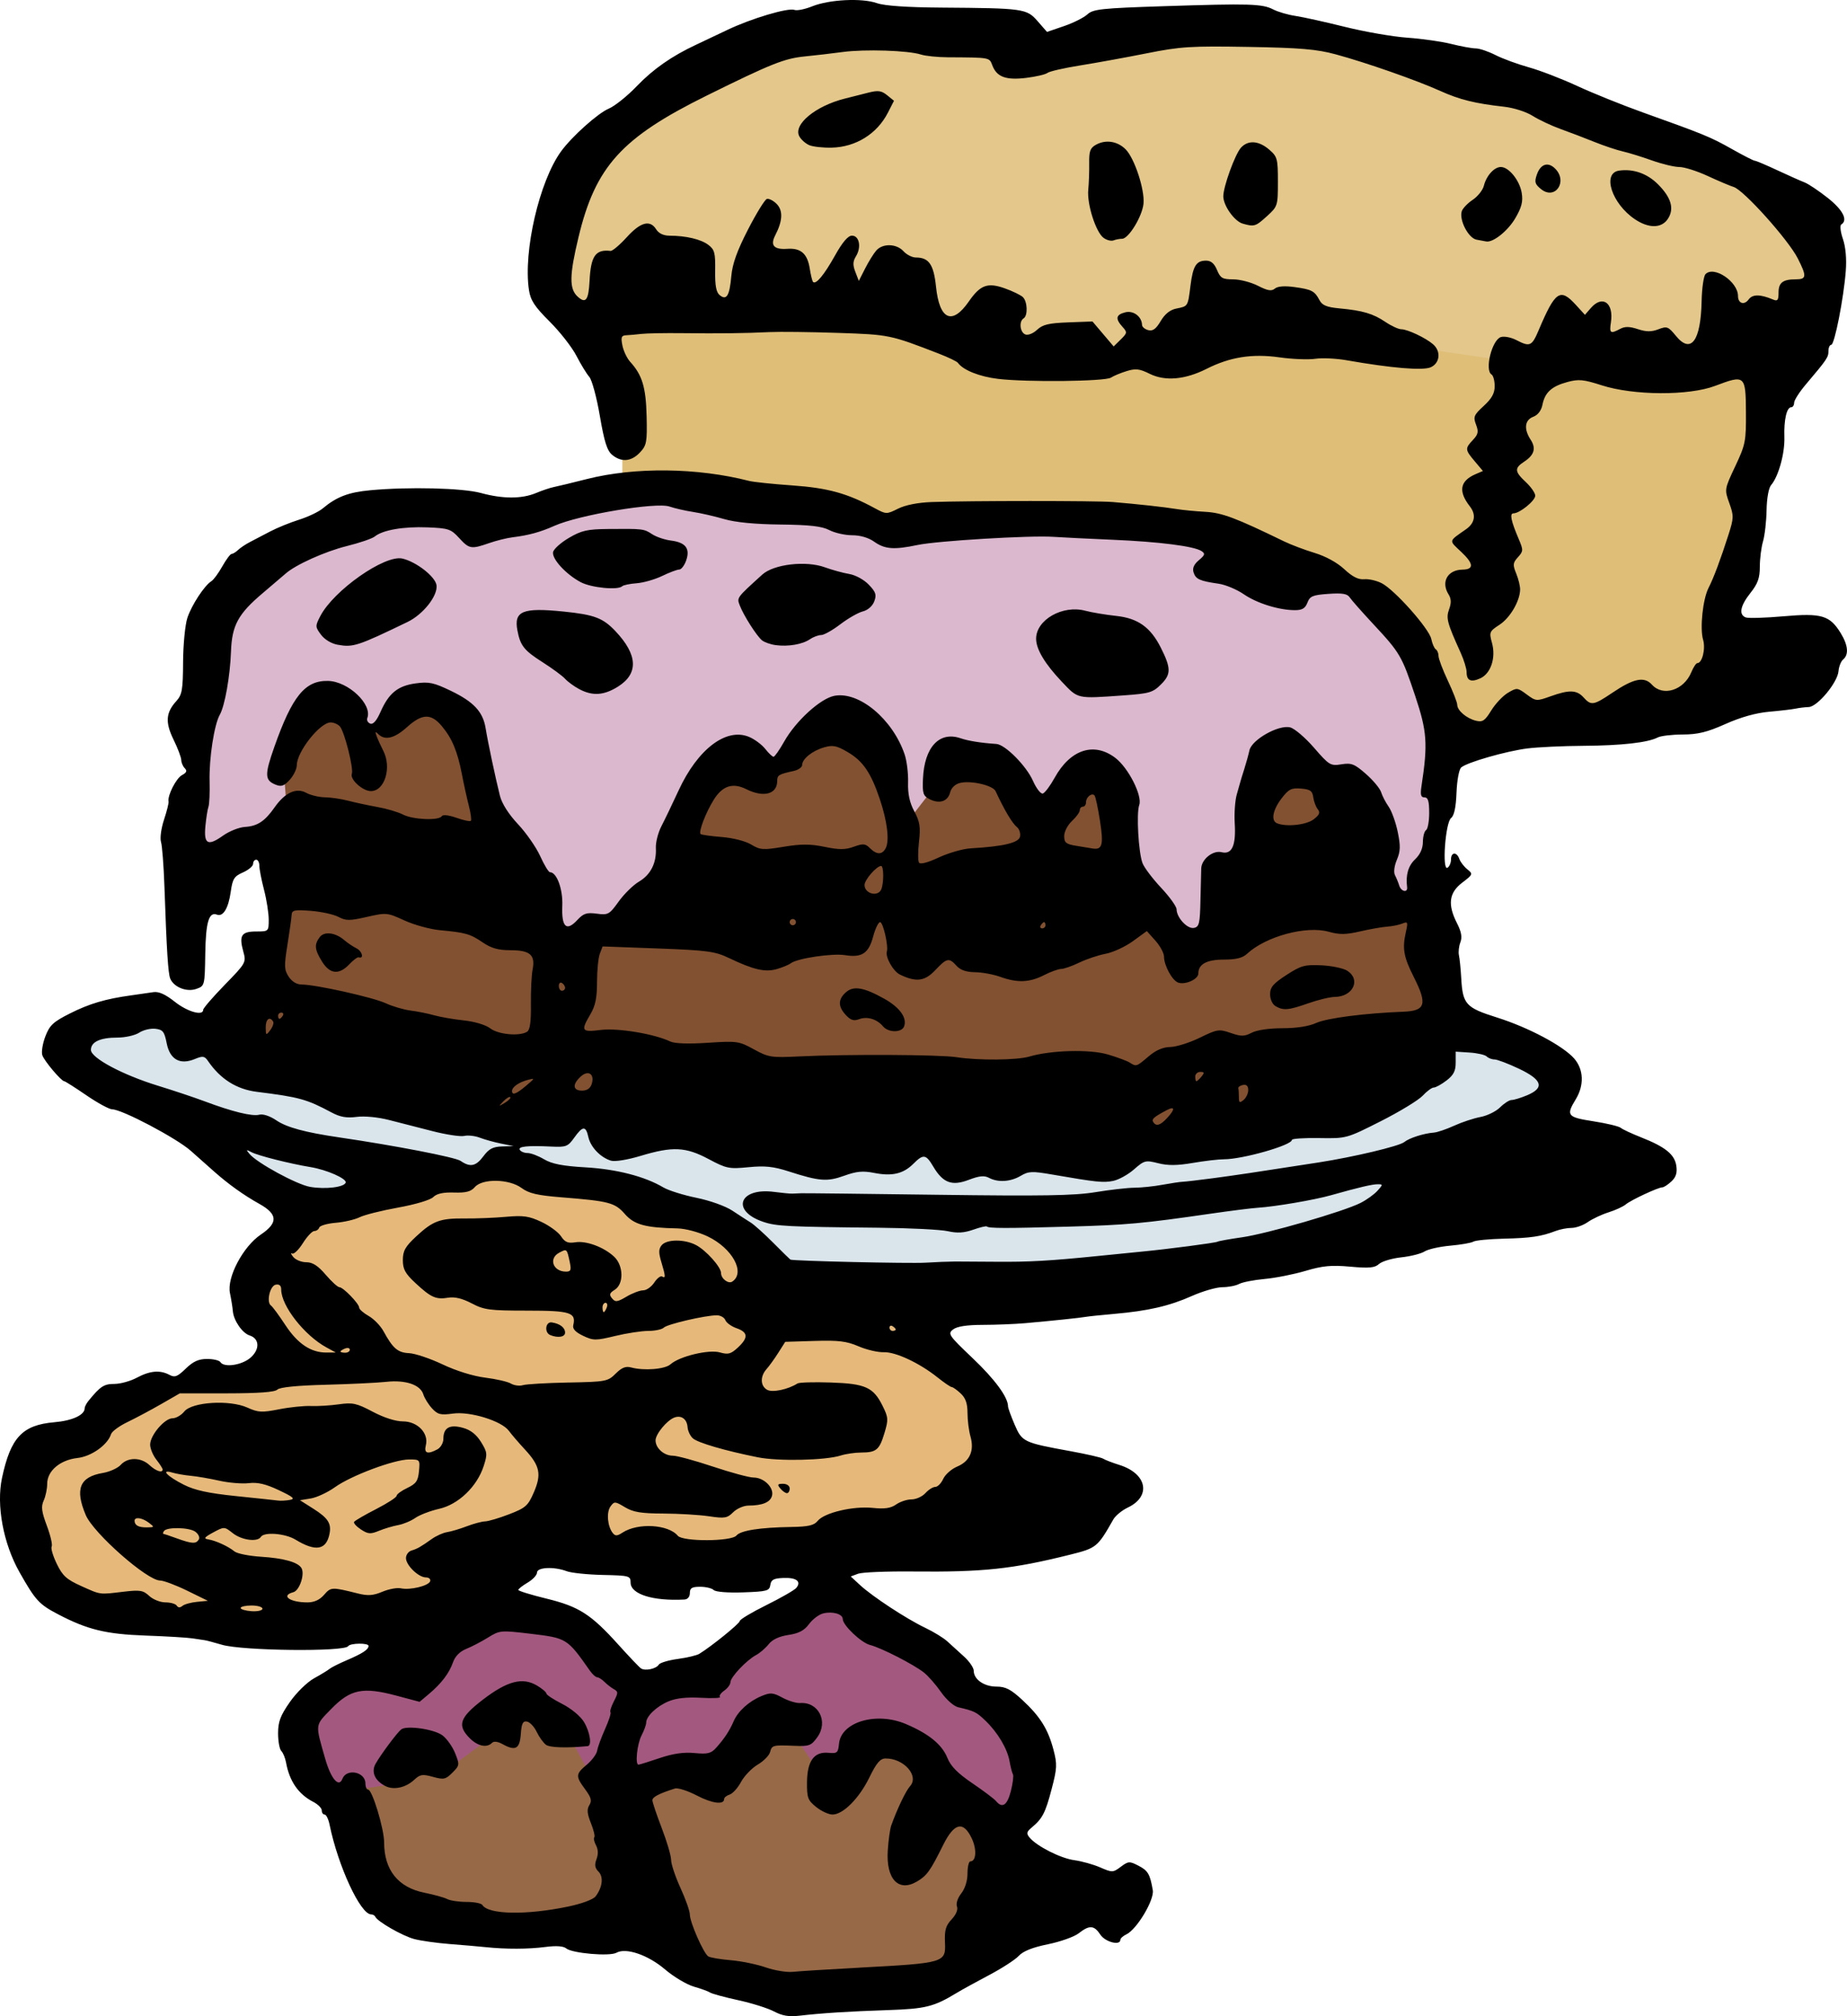
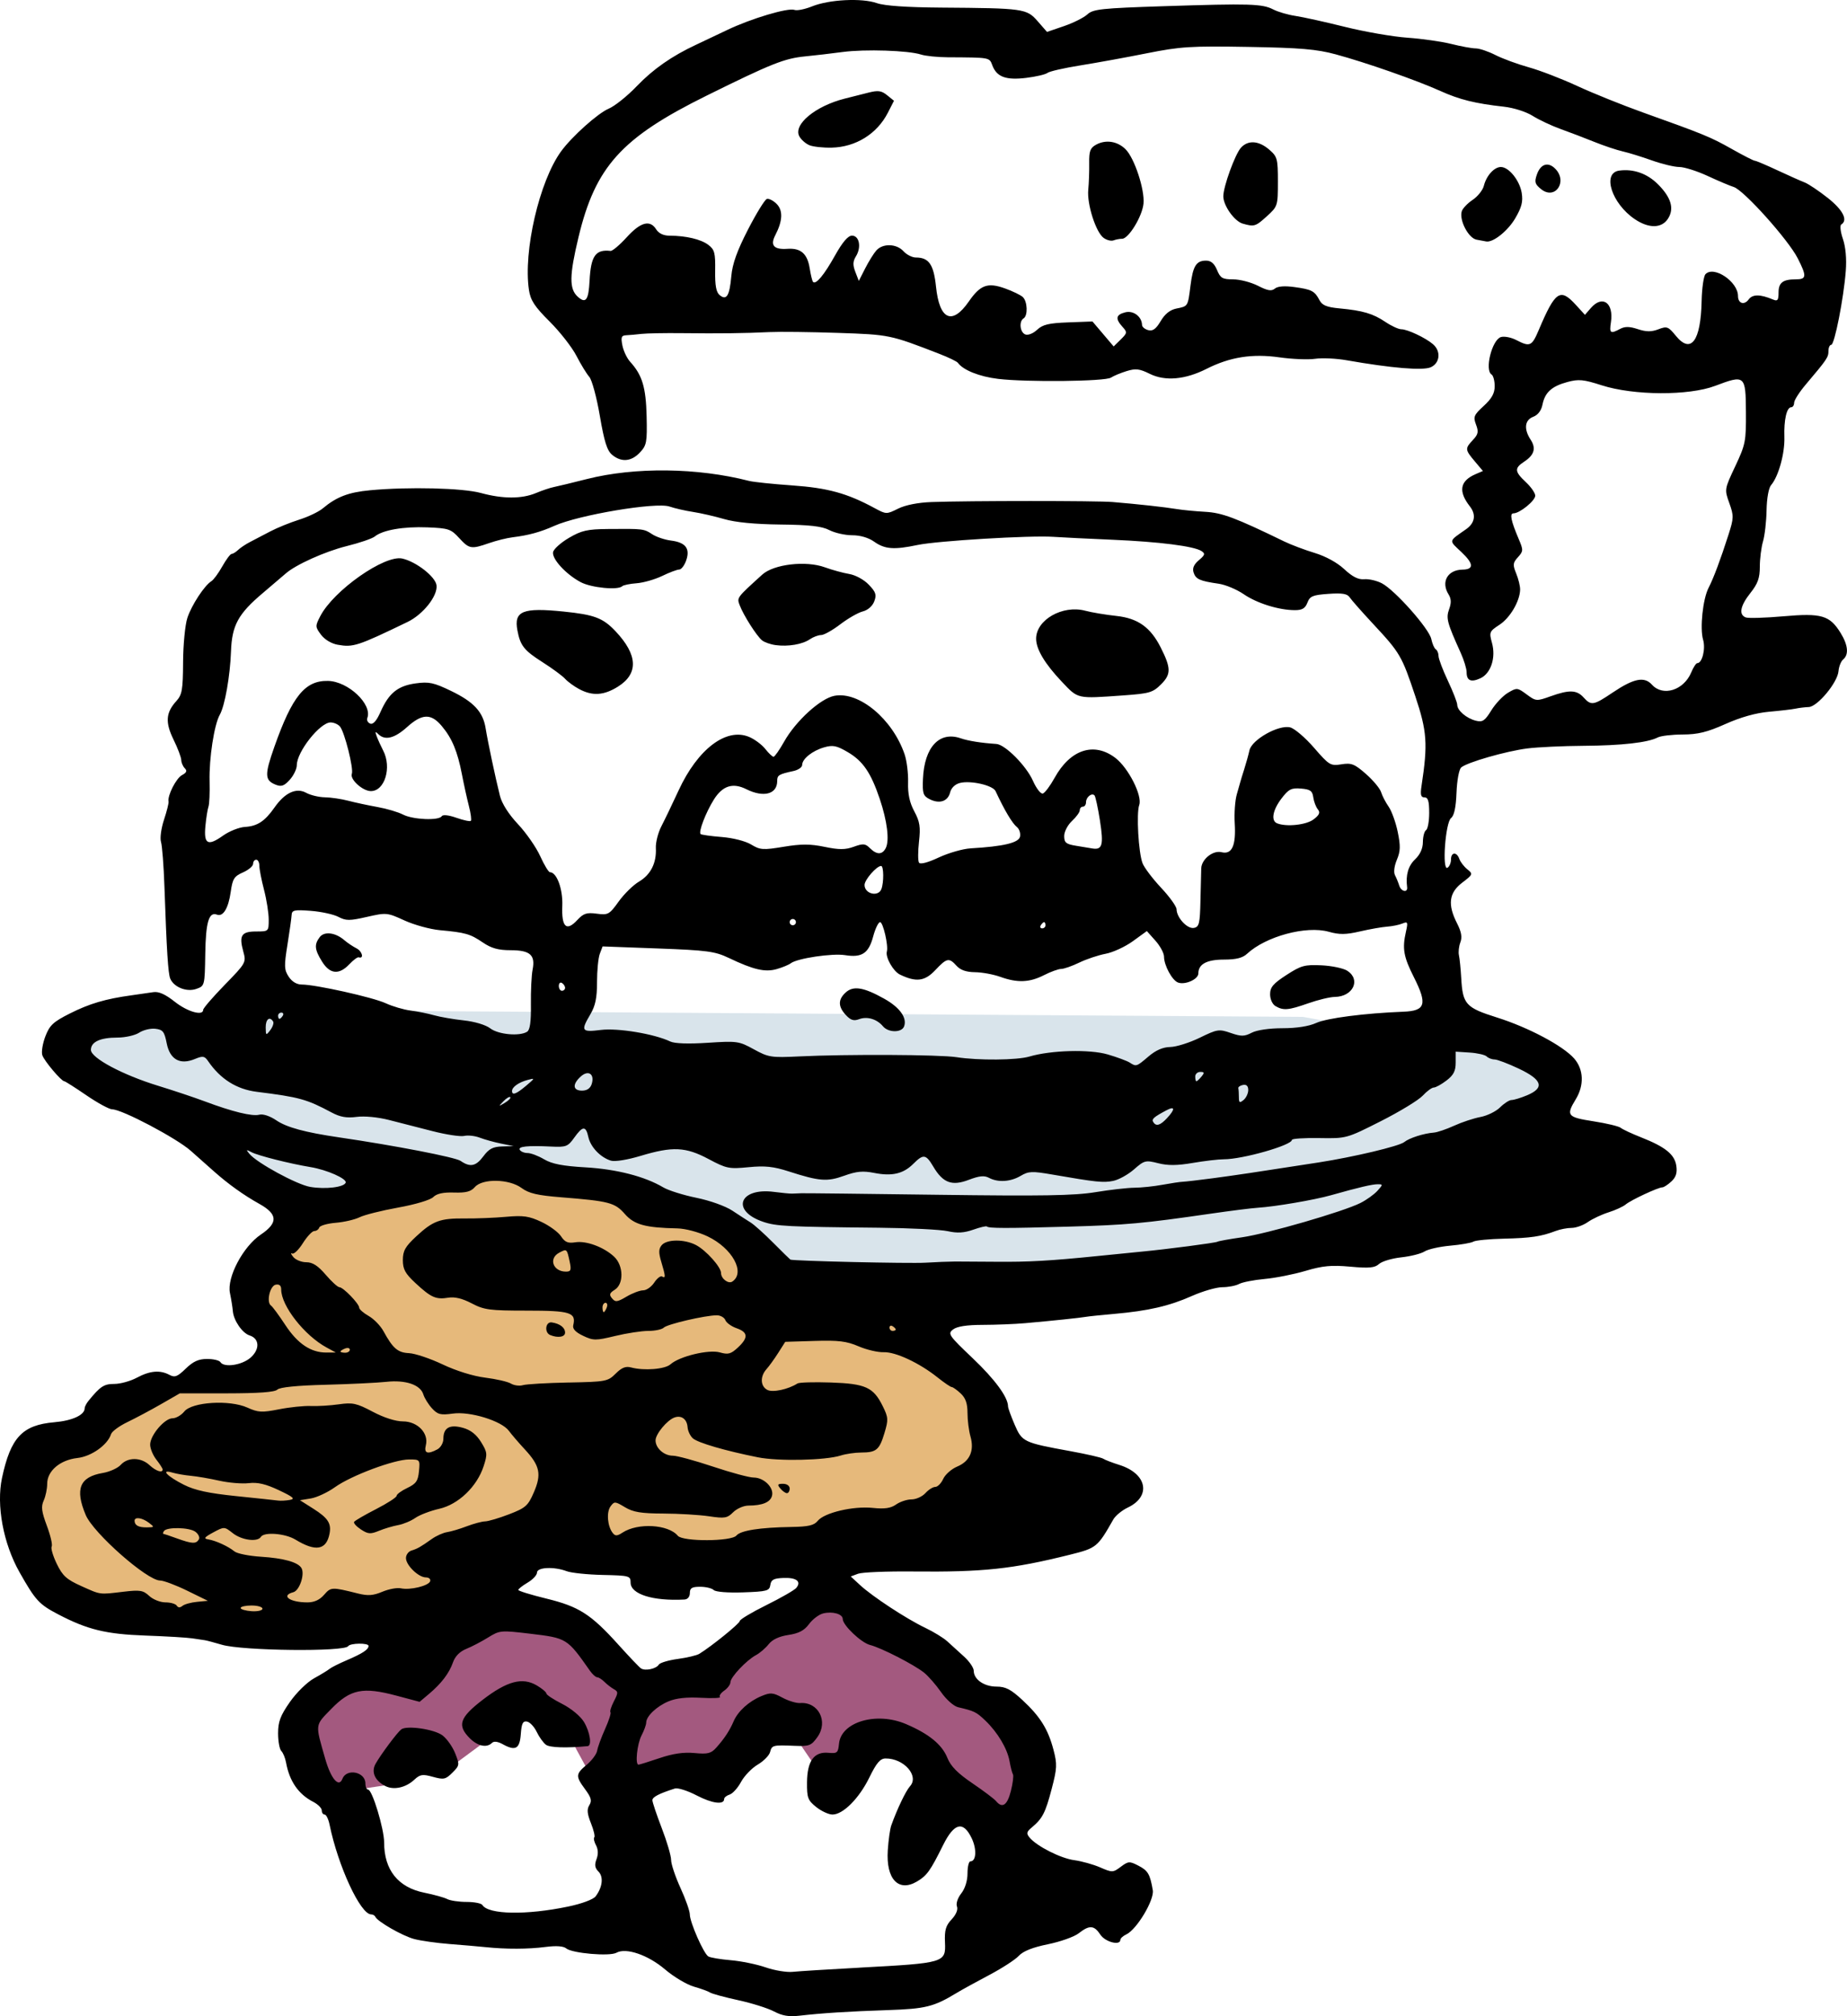
<svg xmlns="http://www.w3.org/2000/svg" id="svg7928" version="1.1" viewBox="0 0 208.872 227.944" height="227.944mm" width="208.872mm">
  <defs id="defs7922" />
  <g transform="translate(270.382,16.097)" id="layer1">
    <g id="g8511">
-       <path style="fill:#dfbe77;stroke:none;stroke-width:0.265px;stroke-linecap:butt;stroke-linejoin:miter;stroke-opacity:1;fill-opacity:1" d="m -182.541,-12.52 -18.521,10.583 -7.673,12.171 1.323,7.673 7.408,9.79 v 11.906 l 32.544,3.969 32.544,0.794 20.108,6.879 8.467,17.462 30.427,-4.763 0.794,-11.642 5.292,-26.988 5.821,-11.113 -6.35,-10.054 -39.688,-13.758 -20.637,-4.233 -23.548,4.233 c 0,0 9.26,-3.969 -9.525,-3.704 -18.785,0.265 -18.785,0.794 -18.785,0.794 z" id="path8486" />
-       <path style="fill:#e3c78b;stroke:none;stroke-width:0.265px;stroke-linecap:butt;stroke-linejoin:miter;stroke-opacity:1;fill-opacity:1" d="m -183.07,-11.99 -15.61,8.996 -9.26,11.112 0.265,8.467 3.44,4.233 28.84,-0.794 23.548,5.292 28.84,-3.969 25.4,3.704 29.898,-1.058 3.44,-11.906 -7.144,-8.202 -38.629,-13.758 -23.019,-3.704 -21.96,5.292 -5.821,-3.44 z" id="path8488" />
      <path style="fill:#d9e4eb;stroke:none;stroke-width:0.265px;stroke-linecap:butt;stroke-linejoin:miter;stroke-opacity:1;fill-opacity:1" d="m -243.924,98.076 -4.763,2.646 -5.821,-3.175 -8.202,3.44 1.058,3.969 14.287,6.35 17.462,14.552 79.904,4.233 47.89,-8.467 7.938,-17.462 -28.84,-5.292 z" id="path8494" />
-       <path style="fill:#825131;stroke:none;stroke-width:0.265px;stroke-linecap:butt;stroke-linejoin:miter;stroke-opacity:1;fill-opacity:1" d="m -239.691,57.595 -3.175,16.404 5.027,8.202 -5.292,19.844 23.019,7.144 12.171,2.117 13.758,-3.704 51.329,5.292 20.373,-2.91 15.61,-9.79 -3.175,-19.844 -14.023,-22.754 z" id="path8492" />
-       <path style="fill:#dbb8ce;stroke:none;stroke-width:0.265px;stroke-linecap:butt;stroke-linejoin:miter;stroke-opacity:1;fill-opacity:1" d="m -215.349,43.043 -10.583,-2.117 -18.521,8.467 -3.704,17.992 -1.058,18.785 11.377,-9.26 -0.529,-6.879 4.498,-7.144 3.704,5.821 4.233,-4.233 6.615,-0.794 9.525,22.225 2.91,4.498 9.26,-3.44 5.821,-12.171 4.763,-4.763 2.117,1.323 4.233,-1.852 4.498,-4.763 6.879,7.144 1.058,5.556 5.556,-7.144 6.615,1.323 3.969,11.642 1.852,-8.731 4.498,-3.175 3.969,13.758 6.085,6.35 5.292,-4.233 2.91,-16.669 3.44,-0.529 8.202,5.556 1.852,10.054 4.763,0.265 2.646,-15.875 -3.44,-13.494 -10.054,-7.938 -21.96,-5.821 -28.046,1.058 -15.875,-3.704 -16.404,-0.529 z" id="path8490" />
      <path style="fill:#e6b97b;stroke:none;stroke-width:0.265px;stroke-linecap:butt;stroke-linejoin:miter;stroke-opacity:1;fill-opacity:1" d="m -213.497,115.803 -17.992,4.233 -7.673,3.44 -3.44,7.144 4.233,7.673 -17.992,3.704 -12.171,9.79 3.969,11.377 3.969,3.44 38.365,2.381 14.552,-12.7 11.113,4.233 43.127,-4.763 -7.144,-16.404 -11.113,-10.848 -11.377,1.323 -4.498,-6.879 -16.669,-5.027 z" id="path8496" />
-       <path style="fill:#976947;stroke:none;stroke-width:0.265px;stroke-linecap:butt;stroke-linejoin:miter;stroke-opacity:1;fill-opacity:1" d="m -237.31,179.039 7.673,12.171 2.91,8.731 24.606,2.117 7.408,0.265 4.763,5.292 22.225,1.058 14.287,-7.408 -6.085,-20.637 -21.431,-8.202 -13.494,7.408 -18.256,-5.556 -12.171,5.556 z" id="path8498" />
      <path style="fill:#a3597f;stroke:none;stroke-width:0.265px;stroke-linecap:butt;stroke-linejoin:miter;stroke-opacity:1;fill-opacity:1" d="m -217.73,166.339 -6.615,5.821 -7.938,1.587 -4.498,5.027 3.44,7.938 7.144,-1.058 4.498,-3.704 2.117,1.852 6.085,-4.498 2.381,-3.969 4.763,4.233 3.175,5.821 10.583,-1.058 4.763,-1.058 5.821,-5.292 4.498,6.615 5.556,-4.498 10.583,6.879 4.233,3.704 3.44,-4.763 -2.117,-8.202 -14.023,-10.319 -7.938,-3.969 -15.61,10.848 -5.556,0.265 -7.408,-7.408 z" id="path8500" />
      <path style="fill:#000000;stroke-width:0.353" d="m -182.842,211.316 c -0.679,-0.366 -2.505,-0.942 -4.057,-1.28 -1.552,-0.338 -2.981,-0.726 -3.175,-0.861 -0.194,-0.135 -1.019,-0.436 -1.833,-0.669 -0.814,-0.233 -2.281,-1.107 -3.26,-1.942 -1.927,-1.645 -4.419,-2.5 -5.51,-1.889 -0.764,0.428 -5.003,0.061 -5.668,-0.49 -0.322,-0.267 -1.127,-0.324 -2.341,-0.167 -1.964,0.255 -4.469,0.263 -6.789,0.021 -0.776,-0.081 -2.602,-0.239 -4.057,-0.351 -1.455,-0.112 -3.262,-0.368 -4.016,-0.568 -1.321,-0.351 -4.15,-1.972 -4.392,-2.516 -0.065,-0.146 -0.274,-0.265 -0.466,-0.265 -1.214,0 -3.744,-5.452 -4.705,-10.142 -0.129,-0.631 -0.381,-1.147 -0.56,-1.147 -0.179,0 -0.325,-0.211 -0.325,-0.47 0,-0.258 -0.437,-0.695 -0.97,-0.97 -1.674,-0.864 -2.684,-2.328 -3.069,-4.448 -0.093,-0.512 -0.333,-1.095 -0.534,-1.296 -0.201,-0.201 -0.366,-1.101 -0.366,-1.999 0,-1.317 0.258,-2.002 1.332,-3.539 0.744,-1.064 1.951,-2.248 2.734,-2.68 0.771,-0.425 1.561,-0.907 1.755,-1.069 0.194,-0.163 1.067,-0.602 1.94,-0.975 1.802,-0.772 2.469,-1.211 2.469,-1.624 0,-0.352 -2.081,-0.324 -2.3,0.031 -0.405,0.656 -11.958,0.528 -14.28,-0.158 -0.873,-0.258 -1.746,-0.489 -1.94,-0.515 -0.194,-0.025 -0.829,-0.12 -1.411,-0.21 -0.582,-0.09 -2.963,-0.232 -5.292,-0.315 -4.475,-0.16 -6.559,-0.667 -9.878,-2.402 -2.162,-1.13 -2.565,-1.569 -4.369,-4.759 -1.838,-3.251 -2.641,-7.571 -1.98,-10.663 0.978,-4.578 2.302,-5.985 5.923,-6.295 2.025,-0.173 3.424,-0.818 3.424,-1.577 0,-0.172 0.198,-0.556 0.441,-0.853 1.335,-1.634 1.743,-1.9 2.912,-1.9 0.68,0 1.828,-0.318 2.552,-0.706 1.477,-0.791 2.615,-0.89 3.681,-0.32 0.606,0.324 0.899,0.212 1.846,-0.706 0.84,-0.814 1.452,-1.091 2.411,-1.091 0.707,0 1.383,0.159 1.503,0.353 0.405,0.655 2.442,0.355 3.416,-0.503 1.07,-0.942 1.016,-2.152 -0.112,-2.51 -0.82,-0.26 -1.804,-1.687 -1.892,-2.742 -0.035,-0.424 -0.183,-1.348 -0.329,-2.054 -0.364,-1.766 1.486,-5.261 3.501,-6.614 1.961,-1.317 1.912,-2.301 -0.174,-3.462 -1.754,-0.976 -3.503,-2.226 -5.115,-3.658 -0.582,-0.517 -1.773,-1.573 -2.646,-2.348 -1.613,-1.43 -7.78,-4.684 -8.879,-4.684 -0.331,0 -1.645,-0.714 -2.921,-1.587 -1.275,-0.873 -2.399,-1.587 -2.497,-1.587 -0.333,0 -2.267,-2.29 -2.487,-2.945 -0.121,-0.359 0.034,-1.316 0.344,-2.128 0.481,-1.26 0.885,-1.638 2.769,-2.587 2.219,-1.118 4.037,-1.655 6.968,-2.057 0.873,-0.12 1.985,-0.28 2.471,-0.356 0.614,-0.096 1.356,0.236 2.431,1.087 1.441,1.14 3.212,1.639 3.212,0.904 0,-0.176 1.098,-1.447 2.44,-2.825 2.404,-2.467 2.435,-2.523 2.091,-3.768 -0.499,-1.808 -0.209,-2.259 1.455,-2.259 1.411,0 1.422,-0.011 1.422,-1.337 0,-0.735 -0.238,-2.251 -0.529,-3.369 -0.291,-1.117 -0.529,-2.341 -0.529,-2.72 0,-0.379 -0.159,-0.688 -0.353,-0.688 -0.194,0 -0.353,0.209 -0.353,0.466 0,0.256 -0.516,0.693 -1.147,0.97 -0.999,0.44 -1.177,0.723 -1.385,2.201 -0.26,1.853 -0.859,2.842 -1.556,2.574 -0.912,-0.35 -1.267,0.838 -1.323,4.438 -0.057,3.604 -0.062,3.624 -1.018,3.96 -1.083,0.381 -2.54,-0.196 -2.942,-1.164 -0.243,-0.586 -0.404,-3.133 -0.659,-10.446 -0.081,-2.328 -0.255,-4.581 -0.386,-5.006 -0.132,-0.429 0.019,-1.548 0.34,-2.515 0.318,-0.959 0.55,-1.881 0.514,-2.05 -0.142,-0.673 0.858,-2.637 1.522,-2.993 0.517,-0.276 0.601,-0.483 0.316,-0.769 -0.215,-0.215 -0.396,-0.637 -0.402,-0.937 -0.006,-0.301 -0.397,-1.336 -0.869,-2.299 -0.959,-1.958 -0.881,-3.051 0.309,-4.361 0.655,-0.721 0.75,-1.265 0.767,-4.41 0.011,-1.973 0.229,-4.223 0.485,-4.999 0.477,-1.446 1.932,-3.667 2.721,-4.152 0.243,-0.149 0.797,-0.904 1.231,-1.676 0.434,-0.772 0.907,-1.404 1.052,-1.404 0.144,0 0.472,-0.2 0.729,-0.445 0.256,-0.245 0.863,-0.65 1.348,-0.9 0.485,-0.25 1.517,-0.789 2.293,-1.198 0.776,-0.408 2.242,-1.004 3.257,-1.324 1.015,-0.32 2.214,-0.89 2.665,-1.267 1.57,-1.316 2.915,-1.833 5.367,-2.062 4.355,-0.407 10.46,-0.257 12.524,0.307 2.477,0.678 4.623,0.681 6.232,0.009 0.699,-0.292 1.606,-0.597 2.017,-0.678 0.411,-0.081 2.096,-0.488 3.745,-0.906 5.431,-1.374 12.497,-1.292 18.344,0.212 0.485,0.125 2.685,0.354 4.888,0.509 4.019,0.283 6.21,0.888 9.312,2.569 1.302,0.706 1.344,0.707 2.646,0.058 0.829,-0.413 2.244,-0.693 3.792,-0.749 4.256,-0.153 18.614,-0.155 20.461,-0.003 2.807,0.232 5.894,0.571 7.232,0.793 0.679,0.113 2.141,0.254 3.249,0.315 1.909,0.104 3.417,0.669 8.922,3.345 0.776,0.377 2.331,0.964 3.455,1.304 1.246,0.377 2.555,1.094 3.351,1.838 0.919,0.858 1.587,1.194 2.249,1.134 0.518,-0.048 1.414,0.158 1.991,0.456 1.476,0.763 5.353,5.129 5.598,6.303 0.112,0.538 0.342,1.063 0.511,1.167 0.169,0.104 0.307,0.443 0.307,0.752 0,0.309 0.476,1.57 1.058,2.802 0.582,1.232 1.058,2.453 1.058,2.714 0,0.647 1.048,1.54 2.117,1.804 0.748,0.185 1.011,0.008 1.733,-1.165 0.468,-0.761 1.317,-1.658 1.887,-1.995 1.004,-0.593 1.069,-0.588 2.113,0.184 1.051,0.777 1.116,0.782 2.699,0.215 2.12,-0.76 2.961,-0.731 3.739,0.128 0.859,0.949 1.124,0.905 3.267,-0.538 2.41,-1.623 3.599,-1.863 4.469,-0.901 1.242,1.373 3.602,0.629 4.442,-1.4 0.237,-0.573 0.545,-1.041 0.685,-1.041 0.554,0 0.953,-1.616 0.652,-2.646 -0.379,-1.3 -0.029,-4.61 0.62,-5.866 0.561,-1.084 1.353,-3.2 2.257,-6.023 0.597,-1.867 0.604,-2.122 0.086,-3.561 -0.554,-1.542 -0.551,-1.562 0.674,-4.162 1.159,-2.459 1.23,-2.821 1.208,-6.137 -0.028,-4.16 -0.106,-4.226 -3.485,-2.95 -2.986,1.128 -9.211,1.097 -12.822,-0.063 -2.065,-0.664 -2.614,-0.716 -3.888,-0.371 -1.78,0.482 -2.537,1.172 -2.817,2.569 -0.131,0.657 -0.517,1.161 -1.041,1.36 -0.968,0.368 -1.084,1.385 -0.295,2.59 0.64,0.977 0.414,1.735 -0.743,2.494 -1.109,0.727 -1.075,1.11 0.206,2.306 0.582,0.544 1.058,1.232 1.058,1.529 0,0.569 -1.76,1.999 -2.459,1.999 -0.459,0 -0.288,0.837 0.594,2.911 0.528,1.242 0.522,1.368 -0.091,2.046 -0.578,0.639 -0.601,0.853 -0.193,1.851 0.254,0.621 0.451,1.445 0.439,1.83 -0.041,1.316 -1.14,3.178 -2.337,3.96 -1.138,0.743 -1.178,0.841 -0.845,2.046 0.463,1.676 -0.125,3.461 -1.318,4.005 -1.065,0.485 -1.551,0.266 -1.551,-0.698 0,-0.387 -0.301,-1.37 -0.669,-2.184 -1.546,-3.419 -1.677,-3.917 -1.306,-4.937 0.259,-0.711 0.24,-1.178 -0.068,-1.671 -0.881,-1.411 -0.111,-2.774 1.581,-2.799 1.312,-0.019 1.27,-0.667 -0.128,-1.986 -1.449,-1.366 -1.49,-1.167 0.531,-2.582 1,-0.701 1.157,-1.647 0.427,-2.582 -1.333,-1.707 -1.127,-2.877 0.643,-3.641 l 0.833,-0.36 -0.922,-1.095 c -1.109,-1.318 -1.119,-1.443 -0.205,-2.417 0.597,-0.636 0.655,-0.926 0.348,-1.734 -0.333,-0.876 -0.248,-1.082 0.87,-2.107 0.91,-0.834 1.24,-1.428 1.24,-2.236 0,-0.605 -0.159,-1.199 -0.353,-1.319 -0.805,-0.497 0.044,-3.911 1.052,-4.231 0.372,-0.118 1.153,0.031 1.735,0.332 1.557,0.805 1.769,0.711 2.549,-1.128 1.873,-4.417 2.421,-4.788 4.197,-2.844 l 1.027,1.125 0.67,-0.772 c 1.31,-1.51 2.603,-0.593 2.269,1.609 -0.19,1.251 -0.063,1.343 1.038,0.754 0.543,-0.291 1.063,-0.284 2.005,0.026 0.958,0.315 1.531,0.32 2.322,0.018 0.972,-0.371 1.119,-0.316 1.978,0.737 1.708,2.092 2.818,0.6 2.914,-3.916 0.031,-1.455 0.226,-2.828 0.435,-3.05 0.937,-1 3.678,0.838 3.678,2.466 0,0.844 0.704,1.073 1.203,0.391 0.444,-0.607 1.308,-0.604 2.766,0.009 0.508,0.214 0.617,0.073 0.617,-0.799 0,-1.113 0.49,-1.487 1.948,-1.487 1.226,0 1.258,-0.335 0.223,-2.373 -1.068,-2.103 -6.109,-7.72 -7.24,-8.067 -0.414,-0.127 -1.738,-0.687 -2.942,-1.245 -1.205,-0.558 -2.648,-1.015 -3.208,-1.015 -0.56,0 -1.955,-0.335 -3.102,-0.744 -1.146,-0.409 -2.639,-0.87 -3.318,-1.024 -0.679,-0.154 -2.108,-0.633 -3.175,-1.063 -1.067,-0.431 -2.787,-1.087 -3.822,-1.459 -1.035,-0.372 -2.464,-1.044 -3.175,-1.493 -0.732,-0.462 -2.137,-0.91 -3.234,-1.032 -3.263,-0.362 -5.023,-0.797 -7.216,-1.787 -2.674,-1.206 -8.415,-3.214 -11.828,-4.137 -2.146,-0.58 -3.997,-0.737 -9.878,-0.838 -6.523,-0.111 -7.655,-0.04 -11.47,0.721 -2.328,0.465 -5.719,1.082 -7.536,1.372 -1.816,0.29 -3.483,0.671 -3.704,0.847 -0.221,0.176 -1.306,0.429 -2.411,0.563 -2.291,0.277 -3.323,-0.105 -3.82,-1.412 -0.348,-0.916 -0.213,-0.891 -5.068,-0.919 -1.142,-0.007 -2.492,-0.145 -2.999,-0.308 -1.446,-0.465 -6.337,-0.624 -8.859,-0.288 -1.261,0.168 -3.166,0.39 -4.233,0.494 -2.351,0.228 -3.816,0.811 -11.162,4.442 -9.617,4.753 -12.565,8.011 -14.482,16.002 -1.039,4.332 -1.059,5.845 -0.088,6.724 0.913,0.827 1.227,0.404 1.341,-1.809 0.145,-2.807 0.677,-3.561 2.373,-3.365 0.211,0.024 1.036,-0.671 1.831,-1.546 1.569,-1.724 2.634,-2.006 3.334,-0.884 0.281,0.45 0.826,0.707 1.502,0.709 1.87,0.007 3.548,0.402 4.384,1.033 0.712,0.537 0.809,0.902 0.779,2.924 -0.025,1.676 0.114,2.434 0.505,2.758 0.779,0.647 1.124,0.09 1.32,-2.133 0.124,-1.402 0.647,-2.864 1.885,-5.271 0.943,-1.832 1.903,-3.39 2.133,-3.462 0.23,-0.072 0.728,0.178 1.105,0.556 0.743,0.743 0.691,1.922 -0.157,3.556 -0.591,1.14 -0.149,1.63 1.375,1.524 1.517,-0.105 2.26,0.545 2.525,2.209 0.12,0.757 0.29,1.448 0.378,1.535 0.327,0.327 1.249,-0.782 2.475,-2.974 0.855,-1.529 1.478,-2.259 1.927,-2.259 0.833,0 1.085,1.307 0.45,2.334 -0.354,0.573 -0.37,0.983 -0.069,1.764 l 0.392,1.018 0.718,-1.411 c 0.395,-0.776 0.962,-1.689 1.26,-2.028 0.726,-0.827 2.291,-0.782 3.078,0.088 0.351,0.388 0.98,0.706 1.398,0.706 1.47,0 2.016,0.79 2.275,3.293 0.389,3.758 1.821,4.407 3.709,1.682 1.304,-1.882 2.128,-2.182 4.082,-1.484 0.873,0.311 1.786,0.753 2.028,0.982 0.527,0.497 0.586,2.099 0.088,2.406 -0.548,0.339 -0.415,1.586 0.194,1.82 0.308,0.118 0.889,-0.112 1.331,-0.527 0.631,-0.592 1.321,-0.757 3.523,-0.838 l 2.739,-0.102 1.198,1.411 1.198,1.411 0.795,-0.781 c 0.75,-0.737 0.762,-0.819 0.2,-1.439 -0.833,-0.92 -0.743,-1.37 0.324,-1.638 0.92,-0.231 1.865,0.486 1.892,1.436 0.006,0.22 0.323,0.481 0.703,0.581 0.513,0.134 0.877,-0.132 1.404,-1.024 0.479,-0.811 1.062,-1.276 1.785,-1.42 1.316,-0.263 1.288,-0.217 1.586,-2.593 0.281,-2.232 0.65,-2.822 1.766,-2.822 0.552,0 0.93,0.325 1.234,1.058 0.382,0.921 0.617,1.058 1.821,1.058 0.76,0 2.023,0.327 2.806,0.726 1.101,0.562 1.535,0.634 1.916,0.318 0.318,-0.264 1.095,-0.325 2.195,-0.174 1.972,0.271 2.301,0.442 2.846,1.478 0.31,0.589 0.819,0.8 2.258,0.934 2.642,0.247 3.801,0.589 5.202,1.533 0.676,0.456 1.485,0.828 1.798,0.828 0.695,0 2.747,0.968 3.588,1.694 0.916,0.789 0.786,2.125 -0.252,2.598 -0.88,0.401 -4.432,0.106 -9.537,-0.791 -1.164,-0.205 -2.756,-0.278 -3.538,-0.163 -0.781,0.115 -2.601,0.042 -4.044,-0.163 -3.074,-0.436 -5.589,-0.04 -8.233,1.295 -2.43,1.228 -4.695,1.428 -6.432,0.568 -1.159,-0.574 -1.595,-0.625 -2.624,-0.306 -0.679,0.21 -1.473,0.541 -1.764,0.735 -0.651,0.434 -9.538,0.532 -12.778,0.14 -2.102,-0.254 -3.939,-0.989 -4.534,-1.815 -0.111,-0.154 -1.064,-0.614 -2.117,-1.022 -5.558,-2.153 -5.61,-2.163 -11.44,-2.361 -3.104,-0.105 -6.597,-0.146 -7.761,-0.09 -2.806,0.135 -5.599,0.169 -9.878,0.12 -1.94,-0.022 -4.004,0.016 -4.586,0.084 -0.582,0.068 -1.356,0.137 -1.72,0.153 -0.553,0.024 -0.624,0.214 -0.436,1.158 0.124,0.621 0.522,1.455 0.885,1.852 1.358,1.49 1.778,2.881 1.854,6.15 0.068,2.94 0.005,3.284 -0.757,4.094 -0.974,1.036 -2.096,1.132 -3.14,0.268 -0.575,-0.476 -0.894,-1.485 -1.393,-4.407 -0.356,-2.084 -0.893,-4.069 -1.194,-4.41 -0.3,-0.341 -0.956,-1.414 -1.457,-2.384 -0.501,-0.97 -1.864,-2.713 -3.029,-3.873 -1.704,-1.696 -2.161,-2.394 -2.337,-3.565 -0.656,-4.375 1.173,-12.279 3.624,-15.66 1.213,-1.674 4.17,-4.325 5.395,-4.839 0.679,-0.285 2.108,-1.429 3.175,-2.543 1.842,-1.923 3.958,-3.402 6.703,-4.684 0.679,-0.317 2.267,-1.07 3.528,-1.672 2.721,-1.299 6.889,-2.541 7.606,-2.266 0.28,0.107 1.184,-0.076 2.008,-0.408 1.923,-0.774 5.614,-0.956 7.304,-0.36 0.862,0.304 3.361,0.478 7.279,0.506 9.336,0.068 9.662,0.114 10.905,1.537 l 1.058,1.212 1.919,-0.656 c 1.055,-0.361 2.246,-0.957 2.646,-1.325 0.649,-0.598 1.575,-0.697 8.665,-0.927 9.716,-0.315 11.115,-0.274 12.355,0.368 0.537,0.278 1.668,0.607 2.513,0.732 0.845,0.125 3.367,0.683 5.605,1.24 2.238,0.557 5.413,1.107 7.056,1.223 1.643,0.115 3.883,0.435 4.978,0.71 1.095,0.275 2.332,0.5 2.748,0.5 0.416,0 1.415,0.336 2.22,0.746 0.804,0.41 2.505,1.036 3.778,1.39 1.274,0.354 3.744,1.306 5.491,2.116 1.746,0.809 5.08,2.153 7.408,2.986 6.956,2.489 7.662,2.779 10.088,4.148 1.28,0.722 2.437,1.313 2.572,1.313 0.135,0 1.28,0.484 2.545,1.075 1.265,0.591 2.65,1.208 3.078,1.371 0.428,0.163 1.609,0.953 2.625,1.755 1.724,1.363 2.316,2.522 1.533,3.006 -0.173,0.107 -0.091,0.837 0.182,1.629 0.312,0.905 0.433,2.243 0.327,3.62 -0.237,3.099 -1.273,8.357 -1.646,8.357 -0.173,0 -0.314,0.316 -0.314,0.702 0,0.708 -0.158,0.942 -2.558,3.776 -0.728,0.86 -1.323,1.791 -1.323,2.071 0,0.279 -0.148,0.508 -0.329,0.508 -0.513,0 -0.838,1.416 -0.774,3.375 0.06,1.834 -0.665,4.454 -1.503,5.427 -0.276,0.321 -0.487,1.494 -0.511,2.84 -0.023,1.261 -0.204,2.848 -0.402,3.525 -0.199,0.678 -0.361,1.966 -0.361,2.862 0,1.279 -0.227,1.916 -1.058,2.961 -1.156,1.455 -1.35,2.458 -0.535,2.771 0.288,0.111 2.21,0.053 4.271,-0.128 4.307,-0.378 5.225,-0.11 6.46,1.888 0.842,1.362 0.946,2.443 0.289,2.988 -0.248,0.206 -0.486,0.804 -0.53,1.33 -0.106,1.282 -2.379,4.019 -3.365,4.054 -0.424,0.015 -1.088,0.095 -1.476,0.178 -0.388,0.083 -1.737,0.242 -2.999,0.353 -1.491,0.131 -3.219,0.616 -4.939,1.385 -2.072,0.926 -3.121,1.184 -4.839,1.189 -1.206,0.004 -2.476,0.153 -2.822,0.333 -1.125,0.583 -4.071,0.916 -8.39,0.946 -2.328,0.016 -5.186,0.149 -6.35,0.296 -2.407,0.303 -6.84,1.577 -7.489,2.152 -0.245,0.217 -0.475,1.46 -0.529,2.849 -0.064,1.661 -0.265,2.596 -0.616,2.87 -0.646,0.504 -1.041,6.011 -0.402,5.616 0.217,-0.134 0.394,-0.551 0.394,-0.928 0,-0.853 0.652,-0.899 0.944,-0.067 0.119,0.34 0.524,0.866 0.9,1.17 0.664,0.536 0.646,0.582 -0.58,1.517 -1.495,1.14 -1.663,2.467 -0.58,4.591 0.492,0.966 0.598,1.57 0.376,2.153 -0.17,0.446 -0.242,1.106 -0.16,1.466 0.081,0.36 0.198,1.528 0.259,2.595 0.168,2.946 0.514,3.325 4.04,4.435 3.546,1.116 7.463,3.195 8.728,4.633 1.079,1.227 1.151,3.024 0.183,4.611 -1.121,1.839 -0.97,2.029 1.999,2.49 1.487,0.231 2.876,0.564 3.088,0.74 0.212,0.176 1.245,0.658 2.295,1.072 2.745,1.082 3.8,1.933 3.989,3.219 0.117,0.797 -0.036,1.286 -0.555,1.769 -0.394,0.367 -0.854,0.668 -1.022,0.668 -0.475,0 -3.556,1.438 -4.147,1.935 -0.291,0.245 -1.164,0.646 -1.94,0.891 -0.776,0.245 -1.832,0.742 -2.348,1.103 -0.515,0.361 -1.338,0.657 -1.829,0.657 -0.491,0 -1.304,0.156 -1.807,0.348 -1.646,0.626 -2.793,0.796 -5.857,0.869 -1.662,0.04 -3.212,0.19 -3.445,0.334 -0.233,0.144 -1.409,0.35 -2.613,0.457 -1.204,0.107 -2.511,0.402 -2.905,0.654 -0.394,0.253 -1.578,0.552 -2.632,0.666 -1.054,0.114 -2.187,0.451 -2.518,0.751 -0.485,0.439 -1.115,0.498 -3.251,0.304 -2.138,-0.194 -3.116,-0.102 -5.067,0.476 -1.33,0.394 -3.409,0.805 -4.62,0.914 -1.212,0.109 -2.511,0.363 -2.887,0.564 -0.376,0.201 -1.228,0.366 -1.893,0.366 -0.665,0 -2.223,0.45 -3.463,1.001 -2.551,1.133 -4.94,1.682 -8.78,2.019 -1.455,0.128 -2.884,0.276 -3.175,0.329 -0.618,0.113 -3.86,0.452 -6.879,0.719 -1.164,0.103 -3.326,0.189 -4.805,0.192 -1.809,0.003 -2.905,0.173 -3.351,0.519 -0.626,0.485 -0.5,0.669 2.214,3.248 2.522,2.396 4.002,4.414 4.002,5.456 0,0.177 0.334,1.098 0.742,2.047 0.846,1.966 1,2.04 6.313,3.008 1.843,0.336 3.51,0.719 3.704,0.851 0.194,0.132 1.025,0.452 1.847,0.711 3.117,0.983 3.615,3.542 0.937,4.813 -0.658,0.312 -1.395,0.917 -1.637,1.344 -1.792,3.153 -1.894,3.237 -4.943,3.996 -6.509,1.621 -9.778,1.969 -17.759,1.888 -2.93,-0.029 -5.703,0.085 -6.16,0.254 l -0.832,0.308 1.036,0.96 c 1.407,1.304 5.258,3.832 7.379,4.843 0.956,0.456 2.082,1.146 2.503,1.534 0.421,0.388 1.266,1.156 1.878,1.706 0.612,0.55 1.113,1.279 1.113,1.621 0,0.976 1.171,1.789 2.576,1.789 1.023,0 1.617,0.306 2.907,1.499 2.02,1.868 2.917,3.297 3.533,5.635 0.432,1.639 0.412,2.091 -0.205,4.446 -0.707,2.697 -1.041,3.343 -2.252,4.349 -0.586,0.487 -0.628,0.675 -0.25,1.131 0.821,0.989 3.521,2.357 5.058,2.562 0.83,0.111 2.148,0.479 2.928,0.817 1.369,0.594 1.45,0.592 2.334,-0.068 0.855,-0.639 0.986,-0.647 1.996,-0.125 1.08,0.559 1.309,0.95 1.623,2.771 0.189,1.098 -1.811,4.441 -2.988,4.993 -0.373,0.175 -0.679,0.453 -0.679,0.617 0,0.693 -1.714,0.251 -2.261,-0.583 -0.702,-1.071 -1.24,-1.106 -2.443,-0.16 -0.505,0.397 -2.074,0.957 -3.487,1.244 -1.731,0.352 -2.804,0.778 -3.289,1.306 -0.396,0.431 -1.904,1.409 -3.351,2.172 -1.447,0.763 -3.108,1.677 -3.69,2.03 -2.566,1.558 -3.51,1.794 -7.761,1.936 -4.478,0.15 -7.447,0.339 -10.054,0.638 -1.153,0.132 -1.925,2.2e-4 -2.822,-0.483 z m 9.701,-4.961 c 9.6,-0.515 9.724,-0.552 9.624,-2.849 -0.06,-1.387 0.087,-1.897 0.751,-2.604 0.506,-0.539 0.74,-1.103 0.604,-1.458 -0.128,-0.332 0.078,-0.96 0.485,-1.477 0.43,-0.547 0.707,-1.432 0.707,-2.262 0,-0.75 0.148,-1.364 0.329,-1.364 0.661,0 0.738,-1.369 0.147,-2.609 -0.952,-1.997 -1.979,-1.756 -3.228,0.757 -1.461,2.94 -1.838,3.467 -2.955,4.126 -2.102,1.242 -3.523,-0.271 -3.308,-3.522 0.077,-1.157 0.253,-2.421 0.392,-2.809 0.665,-1.86 1.647,-3.912 2.124,-4.439 1.058,-1.169 -0.707,-3.162 -2.777,-3.136 -0.597,0.007 -1.019,0.505 -1.819,2.143 -1.156,2.367 -2.978,4.198 -4.174,4.196 -0.43,-0.001 -1.258,-0.383 -1.84,-0.849 -0.952,-0.763 -1.056,-1.043 -1.04,-2.804 0.023,-2.412 0.803,-3.48 2.43,-3.326 0.984,0.093 1.089,7e-4 1.189,-1.036 0.238,-2.462 4.231,-3.635 7.559,-2.22 2.605,1.107 4.092,2.321 4.698,3.835 0.375,0.937 1.163,1.737 2.82,2.86 1.265,0.858 2.472,1.768 2.683,2.022 0.709,0.855 1.269,0.473 1.676,-1.143 0.222,-0.883 0.327,-1.73 0.234,-1.882 -0.094,-0.152 -0.265,-0.813 -0.381,-1.47 -0.254,-1.44 -1.348,-3.278 -2.749,-4.617 -1.008,-0.963 -1.236,-1.075 -3.068,-1.502 -0.496,-0.116 -1.341,-0.864 -1.93,-1.708 -0.577,-0.827 -1.445,-1.82 -1.931,-2.208 -1.133,-0.906 -4.852,-2.811 -6.09,-3.119 -1.008,-0.251 -3.098,-2.234 -3.1,-2.942 -0.002,-0.566 -1.161,-0.894 -2.218,-0.629 -0.476,0.119 -1.194,0.662 -1.596,1.206 -0.539,0.729 -1.15,1.051 -2.33,1.228 -1.047,0.157 -1.818,0.518 -2.233,1.046 -0.349,0.443 -0.996,1 -1.439,1.237 -1.079,0.578 -2.886,2.496 -2.886,3.065 0,0.251 -0.316,0.679 -0.703,0.949 -0.387,0.271 -0.603,0.593 -0.48,0.716 0.123,0.123 -0.847,0.163 -2.155,0.09 -1.596,-0.09 -2.798,0.042 -3.657,0.401 -1.353,0.565 -2.53,1.687 -2.53,2.412 0,0.239 -0.237,0.89 -0.527,1.445 -0.5,0.959 -0.744,3.304 -0.344,3.304 0.103,0 1.175,-0.333 2.381,-0.741 1.529,-0.516 2.728,-0.69 3.957,-0.573 1.503,0.143 1.868,0.051 2.469,-0.622 0.915,-1.024 1.501,-1.916 1.956,-2.977 0.485,-1.131 1.732,-2.258 3.148,-2.844 1.016,-0.421 1.29,-0.399 2.375,0.185 0.675,0.363 1.569,0.635 1.987,0.604 2.074,-0.156 3.219,2.08 1.965,3.84 -0.695,0.976 -0.921,1.064 -2.569,0.997 -2.489,-0.101 -2.583,-0.077 -2.789,0.711 -0.1,0.383 -0.729,1.019 -1.398,1.414 -0.669,0.395 -1.515,1.273 -1.881,1.951 -0.365,0.679 -0.945,1.323 -1.289,1.432 -0.343,0.109 -0.624,0.335 -0.624,0.501 0,0.69 -1.35,0.516 -3.104,-0.399 -1.028,-0.536 -2.139,-0.889 -2.469,-0.783 -1.808,0.578 -2.541,0.959 -2.541,1.323 0,0.223 0.476,1.643 1.058,3.155 0.582,1.512 1.058,3.131 1.058,3.599 0,0.468 0.476,1.89 1.058,3.161 0.582,1.271 1.058,2.62 1.058,2.997 0,0.879 1.558,4.418 2.089,4.747 0.222,0.137 1.364,0.33 2.537,0.429 1.173,0.099 2.954,0.464 3.957,0.812 1.003,0.348 2.38,0.574 3.059,0.502 0.679,-0.072 4.092,-0.284 7.585,-0.472 z m -32.985,-6.904 c 1.551,-0.325 2.835,-0.803 3.102,-1.156 0.778,-1.026 0.913,-2.206 0.322,-2.797 -0.407,-0.407 -0.464,-0.768 -0.222,-1.404 0.212,-0.556 0.192,-1.106 -0.056,-1.569 -0.21,-0.392 -0.298,-0.796 -0.195,-0.899 0.102,-0.102 -0.069,-0.824 -0.381,-1.603 -0.428,-1.069 -0.472,-1.569 -0.179,-2.037 0.308,-0.493 0.211,-0.86 -0.473,-1.787 -1.102,-1.494 -1.086,-1.728 0.19,-2.793 0.581,-0.485 1.107,-1.199 1.169,-1.587 0.062,-0.388 0.463,-1.484 0.891,-2.436 0.428,-0.952 0.704,-1.805 0.612,-1.897 -0.092,-0.092 0.082,-0.647 0.385,-1.234 0.499,-0.965 0.499,-1.097 0.003,-1.374 -0.302,-0.169 -0.783,-0.542 -1.07,-0.828 -0.287,-0.287 -0.656,-0.521 -0.821,-0.521 -0.165,0 -0.534,-0.332 -0.819,-0.738 -2.584,-3.678 -2.605,-3.691 -6.768,-4.188 -3.313,-0.396 -3.436,-0.384 -4.75,0.43 -0.742,0.46 -1.854,1.04 -2.472,1.289 -0.715,0.288 -1.256,0.831 -1.487,1.494 -0.436,1.251 -1.317,2.412 -2.735,3.605 l -1.051,0.884 -2.623,-0.699 c -3.799,-1.013 -5.194,-0.73 -7.36,1.493 -1.874,1.924 -1.839,1.638 -0.689,5.654 0.646,2.256 1.541,3.3 1.939,2.262 0.471,-1.227 2.605,-0.8 2.605,0.52 0,0.381 0.136,0.693 0.303,0.693 0.469,0 1.814,4.435 1.814,5.982 0,3.108 1.582,5.081 4.551,5.677 1.086,0.218 2.251,0.542 2.588,0.719 0.337,0.177 1.32,0.322 2.184,0.322 0.864,0 1.668,0.156 1.786,0.347 0.672,1.087 4.979,1.165 9.705,0.176 z m -20.655,-13.614 c -1.202,-0.597 -1.65,-1.594 -1.132,-2.519 0.584,-1.044 2.445,-3.54 2.904,-3.896 0.617,-0.478 3.719,-0.029 4.662,0.674 0.493,0.368 1.138,1.277 1.435,2.02 0.52,1.304 0.509,1.381 -0.308,2.198 -0.765,0.765 -0.977,0.811 -2.203,0.472 -1.181,-0.326 -1.455,-0.283 -2.114,0.332 -0.95,0.886 -2.303,1.187 -3.243,0.72 z m 13.25,-4.741 c -0.562,-0.31 -1,-0.363 -1.217,-0.146 -0.586,0.586 -1.609,0.371 -2.507,-0.527 -1.454,-1.454 -1.157,-2.337 1.465,-4.351 2.764,-2.122 4.491,-2.578 6.121,-1.615 0.59,0.349 1.073,0.756 1.073,0.905 0,0.149 0.799,0.676 1.777,1.171 1.018,0.516 2.072,1.385 2.468,2.034 0.688,1.129 0.934,2.699 0.43,2.747 -2.403,0.232 -4.28,0.171 -4.718,-0.152 -0.299,-0.221 -0.77,-0.877 -1.047,-1.456 -0.276,-0.58 -0.77,-1.105 -1.096,-1.168 -0.469,-0.09 -0.616,0.203 -0.703,1.404 -0.122,1.685 -0.598,1.954 -2.046,1.155 z m 17.644,-8.994 c 0.131,-0.211 1.099,-0.501 2.152,-0.644 1.053,-0.143 2.148,-0.403 2.434,-0.579 1.391,-0.853 4.577,-3.435 4.577,-3.709 0,-0.171 1.353,-0.981 3.007,-1.8 1.654,-0.819 3.175,-1.693 3.382,-1.942 0.607,-0.732 0.023,-1.186 -1.451,-1.128 -1.105,0.043 -1.396,0.199 -1.481,0.79 -0.096,0.67 -0.372,0.746 -3.071,0.84 -1.732,0.06 -3.119,-0.05 -3.334,-0.265 -0.202,-0.202 -0.892,-0.368 -1.532,-0.368 -0.929,0 -1.164,0.143 -1.164,0.706 0,0.424 -0.246,0.719 -0.617,0.738 -3.567,0.189 -6.085,-0.605 -6.085,-1.918 0,-0.759 -0.139,-0.797 -3.147,-0.863 -1.731,-0.038 -3.567,-0.229 -4.08,-0.424 -1.422,-0.541 -3.356,-0.452 -3.356,0.155 0,0.28 -0.476,0.791 -1.058,1.134 -0.582,0.344 -1.058,0.717 -1.058,0.829 0,0.112 1.427,0.552 3.172,0.978 3.694,0.901 5.044,1.766 8.17,5.237 1.201,1.334 2.342,2.53 2.535,2.658 0.472,0.314 1.713,0.052 2.008,-0.424 z m -44.812,-6.324 c 0,-0.2 -0.556,-0.364 -1.235,-0.364 -0.679,0 -1.235,0.126 -1.235,0.281 0,0.154 0.556,0.318 1.235,0.364 0.679,0.046 1.235,-0.081 1.235,-0.281 z m -7.407,-0.776 1.233,-0.117 -2.344,-1.147 c -1.289,-0.631 -2.666,-1.147 -3.06,-1.147 -1.465,0 -7.542,-5.353 -8.41,-7.408 -1.242,-2.941 -0.687,-4.309 1.927,-4.751 0.779,-0.132 1.694,-0.545 2.032,-0.919 0.796,-0.88 2.287,-0.868 3.247,0.026 0.728,0.678 1.492,0.933 1.492,0.497 0,-0.115 -0.318,-0.613 -0.706,-1.106 -0.388,-0.493 -0.706,-1.26 -0.706,-1.704 0,-1.058 1.633,-2.978 2.532,-2.978 0.388,0 0.986,-0.346 1.328,-0.768 0.878,-1.085 5.126,-1.346 7.137,-0.439 1.221,0.551 1.641,0.573 3.572,0.192 1.203,-0.238 2.823,-0.405 3.599,-0.373 0.776,0.033 2.205,-0.054 3.175,-0.192 1.56,-0.223 2.002,-0.125 3.828,0.84 1.268,0.671 2.585,1.092 3.414,1.092 1.65,0 2.934,1.331 2.593,2.688 -0.231,0.921 0.182,1.072 1.3,0.474 0.376,-0.201 0.682,-0.736 0.682,-1.192 0,-1.259 0.708,-1.658 2.206,-1.245 0.875,0.242 1.521,0.747 2.052,1.606 0.716,1.158 0.739,1.365 0.298,2.724 -0.751,2.315 -2.853,4.333 -5.028,4.827 -1.001,0.227 -2.219,0.692 -2.705,1.033 -0.487,0.341 -1.36,0.705 -1.94,0.809 -0.581,0.104 -1.555,0.394 -2.166,0.646 -0.961,0.395 -1.236,0.375 -2.04,-0.152 -0.511,-0.335 -0.859,-0.721 -0.774,-0.858 0.085,-0.137 1.201,-0.786 2.481,-1.441 1.279,-0.656 2.326,-1.333 2.326,-1.505 0,-0.172 0.541,-0.571 1.202,-0.886 1.003,-0.478 1.223,-0.793 1.329,-1.899 0.124,-1.305 0.107,-1.326 -1.113,-1.326 -1.686,0 -6.551,1.817 -8.387,3.133 -0.825,0.591 -2.054,1.165 -2.731,1.275 l -1.231,0.2 1.531,0.971 c 1.64,1.04 2.039,1.656 1.817,2.809 -0.358,1.86 -1.566,2.07 -3.858,0.673 -1.156,-0.705 -3.544,-0.894 -3.905,-0.31 -0.379,0.613 -2.16,0.382 -3.169,-0.411 -0.967,-0.761 -0.976,-0.761 -2.225,-0.088 -0.995,0.536 -1.114,0.697 -0.576,0.782 0.851,0.133 2.274,0.784 2.985,1.365 0.298,0.244 1.648,0.514 2.999,0.6 2.552,0.163 4.158,0.609 4.565,1.267 0.418,0.677 -0.207,2.559 -0.911,2.743 -1.464,0.383 -0.403,1.151 1.59,1.151 0.769,0 1.385,-0.279 1.886,-0.856 0.773,-0.889 0.862,-0.892 3.822,-0.152 1.136,0.284 1.722,0.243 2.771,-0.196 0.732,-0.306 1.671,-0.48 2.087,-0.388 1.042,0.232 3.142,-0.274 3.317,-0.8 0.079,-0.238 -0.137,-0.432 -0.48,-0.432 -0.839,0 -2.257,-1.375 -2.257,-2.189 0,-0.36 0.278,-0.741 0.617,-0.846 0.696,-0.215 1.014,-0.396 2.314,-1.316 0.503,-0.356 1.279,-0.701 1.725,-0.769 0.446,-0.067 1.446,-0.365 2.222,-0.661 0.776,-0.296 1.711,-0.546 2.076,-0.554 0.366,-0.008 1.591,-0.373 2.723,-0.809 1.857,-0.716 2.129,-0.957 2.782,-2.465 0.893,-2.06 0.693,-3.019 -1.009,-4.856 -0.705,-0.76 -1.519,-1.708 -1.81,-2.107 -0.82,-1.122 -4.379,-2.221 -6.329,-1.952 -1.403,0.193 -1.721,0.113 -2.368,-0.593 -0.411,-0.449 -0.85,-1.156 -0.976,-1.571 -0.331,-1.093 -1.999,-1.662 -4.178,-1.425 -1.016,0.111 -4.113,0.26 -6.881,0.332 -3.244,0.084 -5.181,0.279 -5.45,0.549 -0.285,0.285 -2.112,0.419 -5.727,0.422 l -5.309,0.004 -2.117,1.217 c -1.164,0.669 -2.873,1.58 -3.797,2.024 -0.924,0.444 -1.759,1.057 -1.856,1.363 -0.388,1.223 -2.219,2.523 -3.806,2.702 -1.966,0.222 -3.418,1.46 -3.418,2.915 0,0.565 -0.176,1.415 -0.392,1.888 -0.315,0.692 -0.245,1.254 0.358,2.865 0.412,1.102 0.656,2.155 0.542,2.34 -0.114,0.185 0.145,1.066 0.576,1.957 0.658,1.359 1.103,1.763 2.761,2.508 2.252,1.011 1.998,0.977 4.799,0.644 1.856,-0.22 2.213,-0.161 2.896,0.477 0.428,0.401 1.253,0.728 1.831,0.728 0.579,0 1.155,0.166 1.281,0.37 0.149,0.24 0.373,0.25 0.64,0.029 0.226,-0.188 0.966,-0.394 1.644,-0.458 z m 0.208,-7.05 c 0.138,-0.223 -0.039,-0.618 -0.393,-0.877 -0.691,-0.505 -3.257,-0.555 -3.557,-0.069 -0.1,0.162 -0.133,0.297 -0.073,0.3 0.06,0.003 0.744,0.234 1.52,0.514 1.743,0.628 2.182,0.651 2.503,0.133 z m 60.796,-0.445 c 0.475,-0.573 2.653,-0.914 6.199,-0.97 1.948,-0.031 2.581,-0.178 2.999,-0.694 0.746,-0.922 4.006,-1.69 6.209,-1.463 1.359,0.14 2.043,0.041 2.652,-0.386 0.451,-0.316 1.237,-0.575 1.746,-0.575 0.509,0 1.212,-0.318 1.564,-0.706 0.351,-0.388 0.855,-0.706 1.121,-0.706 0.265,0 0.668,-0.407 0.895,-0.905 0.227,-0.498 0.939,-1.125 1.582,-1.394 1.428,-0.597 1.96,-1.804 1.5,-3.407 -0.184,-0.642 -0.335,-1.838 -0.335,-2.656 0,-1.076 -0.214,-1.687 -0.772,-2.207 -0.425,-0.396 -0.879,-0.719 -1.01,-0.719 -0.131,0 -0.855,-0.492 -1.609,-1.094 -2.051,-1.636 -4.747,-2.897 -6.09,-2.848 -0.655,0.024 -1.934,-0.276 -2.842,-0.667 -1.345,-0.579 -2.268,-0.692 -4.97,-0.608 l -3.318,0.102 -0.784,1.235 c -0.431,0.679 -1.032,1.513 -1.336,1.852 -0.741,0.828 -0.698,1.926 0.092,2.348 0.598,0.32 2.357,-0.054 3.413,-0.727 0.194,-0.124 1.89,-0.172 3.769,-0.108 3.933,0.134 4.813,0.534 5.869,2.668 0.635,1.283 0.651,1.535 0.197,3.044 -0.576,1.914 -0.916,2.198 -2.639,2.205 -0.699,0.003 -1.731,0.153 -2.293,0.333 -1.74,0.557 -7.063,0.672 -9.401,0.203 -3.698,-0.742 -6.763,-1.636 -7.332,-2.14 -0.298,-0.263 -0.568,-0.828 -0.6,-1.255 -0.069,-0.916 -0.688,-1.382 -1.473,-1.107 -0.835,0.292 -2.149,1.875 -2.149,2.59 0,0.886 0.959,1.734 1.96,1.734 0.468,0 2.512,0.556 4.542,1.235 2.03,0.679 4.096,1.235 4.591,1.235 1.164,0 2.316,1.142 2.077,2.058 -0.193,0.739 -1.073,1.104 -2.675,1.112 -0.534,0.003 -1.307,0.342 -1.719,0.754 -0.67,0.67 -0.959,0.718 -2.734,0.454 -1.092,-0.162 -3.414,-0.301 -5.16,-0.308 -2.533,-0.01 -3.412,-0.156 -4.348,-0.719 -1.111,-0.668 -1.197,-0.673 -1.627,-0.088 -0.48,0.653 -0.346,2.252 0.251,3.006 0.286,0.362 0.501,0.353 1.104,-0.042 1.731,-1.134 5.181,-0.938 6.254,0.356 0.562,0.677 6.064,0.656 6.63,-0.026 z m 4.964,-5.322 c -0.367,-0.442 -0.316,-0.529 0.31,-0.529 0.43,0 0.749,0.225 0.749,0.529 0,0.291 -0.139,0.529 -0.31,0.529 -0.17,0 -0.507,-0.238 -0.749,-0.529 z m -71.417,3.869 c -0.751,-0.568 -1.608,-0.687 -1.608,-0.224 0,0.52 0.448,0.765 1.382,0.753 0.877,-0.011 0.886,-0.03 0.227,-0.529 z m 14.71,-3.676 c -1.489,-0.702 -2.397,-0.915 -3.405,-0.796 -0.756,0.089 -2.258,-0.035 -3.338,-0.277 -1.08,-0.242 -2.525,-0.49 -3.212,-0.553 -0.687,-0.062 -1.631,-0.227 -2.097,-0.366 -1.376,-0.41 -0.571,0.434 1.321,1.384 1.239,0.622 2.787,0.957 5.895,1.276 2.319,0.238 4.454,0.465 4.745,0.505 0.291,0.04 0.887,0.008 1.325,-0.071 0.646,-0.116 0.413,-0.324 -1.235,-1.101 z m 32.737,-12.169 c 4.248,-0.084 4.465,-0.125 5.349,-1.009 0.68,-0.68 1.137,-0.863 1.746,-0.698 1.453,0.394 3.827,0.206 4.452,-0.353 1.013,-0.906 4.336,-1.707 5.59,-1.347 0.929,0.267 1.244,0.182 2.026,-0.543 1.209,-1.121 1.17,-1.735 -0.137,-2.19 -0.585,-0.204 -1.157,-0.616 -1.272,-0.916 -0.115,-0.3 -0.55,-0.546 -0.966,-0.546 -1.297,0 -5.6,0.999 -5.992,1.391 -0.205,0.205 -0.994,0.373 -1.752,0.373 -0.758,0 -2.447,0.258 -3.752,0.573 -2.209,0.533 -2.461,0.532 -3.628,-0.022 -0.855,-0.406 -1.208,-0.784 -1.111,-1.19 0.345,-1.445 -0.317,-1.654 -5.234,-1.654 -4.224,0 -4.841,-0.081 -6.25,-0.821 -1.049,-0.551 -1.919,-0.762 -2.646,-0.643 -1.399,0.23 -1.949,-0.013 -3.699,-1.637 -1.174,-1.089 -1.441,-1.574 -1.441,-2.612 0,-1.046 0.269,-1.525 1.499,-2.668 1.911,-1.776 2.703,-2.068 5.539,-2.039 1.271,0.013 3.357,-0.071 4.637,-0.186 1.951,-0.176 2.595,-0.083 3.994,0.575 0.917,0.431 1.917,1.164 2.221,1.629 0.438,0.668 0.777,0.809 1.624,0.676 1.236,-0.195 3.227,0.547 4.382,1.631 1.066,1.002 1.103,3.09 0.066,3.737 -0.593,0.37 -0.651,0.556 -0.304,0.973 0.372,0.448 0.586,0.422 1.634,-0.196 0.664,-0.392 1.511,-0.712 1.884,-0.712 0.372,0 0.936,-0.396 1.253,-0.879 0.317,-0.483 0.717,-0.792 0.89,-0.685 0.412,0.254 0.397,-0.02 -0.091,-1.647 -0.317,-1.057 -0.307,-1.471 0.043,-1.893 0.568,-0.684 2.564,-0.697 3.865,-0.024 1.142,0.591 2.847,2.49 2.847,3.172 0,0.635 0.827,1.263 1.272,0.966 1.52,-1.013 0.005,-3.779 -2.8,-5.114 -1.031,-0.49 -2.513,-0.881 -3.411,-0.899 -3.618,-0.072 -4.877,-0.417 -5.939,-1.627 -1.132,-1.29 -1.764,-1.456 -7.197,-1.89 -2.698,-0.216 -3.659,-0.441 -4.484,-1.051 -1.4,-1.035 -4.424,-1.094 -5.283,-0.103 -0.446,0.514 -1.004,0.66 -2.359,0.617 -1.225,-0.039 -1.952,0.121 -2.348,0.516 -0.328,0.327 -2.023,0.833 -3.962,1.182 -1.864,0.336 -3.826,0.828 -4.36,1.094 -0.534,0.266 -1.75,0.549 -2.703,0.628 -0.953,0.079 -1.791,0.322 -1.864,0.538 -0.072,0.217 -0.324,0.394 -0.56,0.394 -0.236,0 -0.818,0.619 -1.294,1.375 -0.476,0.756 -1.023,1.281 -1.217,1.167 -0.194,-0.114 -0.135,0.061 0.131,0.389 0.266,0.328 0.929,0.597 1.472,0.597 0.716,0 1.32,0.388 2.196,1.411 0.664,0.776 1.361,1.411 1.549,1.411 0.43,0 2.236,1.865 2.239,2.312 0.001,0.183 0.482,0.607 1.069,0.94 0.587,0.334 1.34,1.105 1.673,1.714 1.078,1.967 1.619,2.432 2.9,2.492 0.679,0.032 2.387,0.605 3.795,1.273 1.534,0.728 3.463,1.327 4.812,1.494 1.239,0.154 2.547,0.455 2.908,0.67 0.361,0.215 0.973,0.296 1.361,0.18 0.388,-0.116 2.698,-0.25 5.133,-0.298 z m -2.047,-5.368 c -0.701,-0.283 -0.545,-1.542 0.176,-1.43 0.926,0.144 1.499,0.586 1.499,1.155 0,0.498 -0.799,0.629 -1.676,0.275 z m -25.287,1.41 c -2.512,-1.36 -5.14,-4.714 -5.14,-6.56 0,-0.443 -0.206,-0.626 -0.617,-0.548 -0.666,0.126 -1.086,1.991 -0.534,2.366 0.174,0.118 0.904,1.109 1.623,2.203 1.388,2.112 2.889,3.115 4.644,3.105 l 1.058,-0.006 -1.034,-0.56 z m 2.621,0.246 c 0,-0.188 -0.238,-0.25 -0.529,-0.139 -0.291,0.112 -0.529,0.265 -0.529,0.342 0,0.076 0.238,0.139 0.529,0.139 0.291,0 0.529,-0.154 0.529,-0.342 z m 61.736,-2.283 c 0,-0.086 -0.159,-0.254 -0.353,-0.374 -0.194,-0.12 -0.353,-0.05 -0.353,0.156 0,0.205 0.159,0.374 0.353,0.374 0.194,0 0.353,-0.07 0.353,-0.156 z m -32.681,-2.49 c 0.112,-0.291 0.049,-0.529 -0.139,-0.529 -0.188,0 -0.342,0.238 -0.342,0.529 0,0.291 0.062,0.529 0.139,0.529 0.076,0 0.23,-0.238 0.342,-0.529 z m -4.198,-5.203 c -0.312,-1.455 -0.313,-1.456 -1.191,-0.986 -1.218,0.652 -0.681,2.133 0.774,2.133 0.563,0 0.626,-0.173 0.417,-1.147 z m 43.581,0.004 c 0.679,-0.002 2.743,0.01 4.586,0.028 3.724,0.036 6.164,-0.102 11.642,-0.658 2.037,-0.207 4.26,-0.429 4.939,-0.493 2.826,-0.269 8.306,-0.987 8.514,-1.115 0.123,-0.076 1.37,-0.3 2.771,-0.499 2.824,-0.401 11.482,-2.909 13.41,-3.886 0.679,-0.344 1.537,-0.96 1.907,-1.369 0.632,-0.699 0.634,-0.743 0.041,-0.743 -0.641,0 -2.123,0.348 -5.299,1.244 -1.906,0.538 -6.298,1.287 -8.29,1.414 -0.679,0.043 -3.06,0.343 -5.292,0.666 -7.704,1.116 -9.511,1.28 -16.12,1.468 -7.048,0.2 -8.996,0.196 -9.21,-0.018 -0.073,-0.073 -0.767,0.09 -1.542,0.364 -1.033,0.364 -1.801,0.409 -2.879,0.168 -0.808,-0.181 -4.327,-0.357 -7.82,-0.391 -10.316,-0.102 -11.572,-0.166 -13.053,-0.667 -3.681,-1.246 -2.711,-3.904 1.235,-3.383 0.873,0.115 1.786,0.202 2.028,0.194 0.243,-0.009 0.719,-0.027 1.058,-0.041 0.34,-0.014 7.285,0.064 15.434,0.173 11.771,0.157 15.433,0.097 17.815,-0.295 1.649,-0.271 3.634,-0.497 4.41,-0.502 0.776,-0.005 2.205,-0.155 3.175,-0.334 0.97,-0.179 2.002,-0.333 2.293,-0.341 0.291,-0.009 1.799,-0.184 3.351,-0.39 2.573,-0.341 4.829,-0.677 11.994,-1.79 3.983,-0.619 9.129,-1.841 9.701,-2.305 0.571,-0.463 2.213,-0.988 3.351,-1.073 0.388,-0.029 1.42,-0.379 2.293,-0.778 0.873,-0.399 2.213,-0.842 2.978,-0.986 0.765,-0.143 1.764,-0.634 2.221,-1.09 0.456,-0.456 1.041,-0.83 1.3,-0.83 0.259,0 1.045,-0.24 1.748,-0.534 2.012,-0.841 1.732,-1.751 -0.927,-3.009 -1.213,-0.574 -2.451,-1.043 -2.752,-1.043 -0.301,-1.5e-4 -0.698,-0.152 -0.883,-0.337 -0.185,-0.185 -1.05,-0.384 -1.923,-0.441 l -1.586,-0.104 v 1.235 c 0,0.952 -0.238,1.417 -1.039,2.028 -0.571,0.437 -1.218,0.794 -1.438,0.794 -0.22,0 -0.784,0.415 -1.254,0.921 -0.47,0.507 -2.602,1.804 -4.736,2.883 -3.879,1.961 -3.882,1.962 -6.967,1.91 -1.698,-0.029 -3.087,0.064 -3.087,0.205 0,0.604 -5.573,2.193 -7.689,2.193 -0.615,0 -2.201,0.186 -3.525,0.413 -1.76,0.302 -2.812,0.31 -3.911,0.032 -1.423,-0.361 -1.568,-0.324 -2.726,0.692 -0.673,0.591 -1.732,1.178 -2.355,1.305 -1.121,0.229 -1.887,0.15 -6.888,-0.716 -2.293,-0.397 -2.686,-0.381 -3.582,0.149 -1.15,0.679 -2.564,0.766 -3.585,0.22 -0.527,-0.282 -1.093,-0.225 -2.283,0.229 -1.908,0.729 -2.923,0.349 -4.015,-1.502 -0.829,-1.404 -1.121,-1.444 -2.258,-0.307 -1.128,1.128 -2.405,1.425 -4.416,1.028 -1.285,-0.254 -1.999,-0.187 -3.392,0.315 -1.935,0.698 -2.813,0.63 -6.272,-0.485 -1.733,-0.559 -2.691,-0.66 -4.552,-0.478 -2.204,0.215 -2.498,0.155 -4.516,-0.92 -2.593,-1.382 -4.069,-1.451 -7.693,-0.359 -1.487,0.448 -2.901,0.676 -3.351,0.539 -1.178,-0.357 -2.304,-1.534 -2.553,-2.669 -0.284,-1.295 -0.636,-1.278 -1.6,0.075 -0.713,1.001 -0.922,1.082 -2.582,1.002 -2.725,-0.131 -3.813,-0.016 -3.57,0.378 0.12,0.194 0.517,0.353 0.883,0.353 0.366,0 1.205,0.319 1.866,0.709 0.892,0.526 2.1,0.761 4.694,0.911 3.506,0.203 6.696,1.026 8.785,2.266 0.582,0.345 2.271,0.875 3.753,1.177 1.525,0.311 3.286,0.942 4.057,1.454 0.749,0.497 1.679,1.1 2.068,1.339 0.388,0.239 1.535,1.268 2.55,2.287 1.014,1.019 1.887,1.876 1.94,1.905 0.287,0.157 13.475,0.459 15.265,0.35 1.164,-0.071 2.672,-0.131 3.351,-0.133 z m -68.907,-8.917 c 0.148,-0.445 -2.129,-1.452 -3.969,-1.756 -2.352,-0.388 -5.935,-1.292 -6.675,-1.685 -0.619,-0.328 -0.649,-0.305 -0.245,0.185 0.84,1.019 5.35,3.473 6.866,3.736 1.714,0.297 3.849,0.043 4.023,-0.48 z m 15.582,-2.993 c 0.611,-0.826 1.07,-1.067 2.095,-1.097 l 1.312,-0.039 -1.411,-0.285 c -0.776,-0.157 -1.859,-0.457 -2.406,-0.667 -0.547,-0.21 -1.341,-0.301 -1.764,-0.201 -0.423,0.1 -2.039,-0.143 -3.591,-0.541 -1.552,-0.398 -3.775,-0.967 -4.939,-1.266 -1.235,-0.317 -2.751,-0.46 -3.64,-0.344 -1.128,0.148 -1.861,0.019 -2.822,-0.494 -2.839,-1.516 -3.636,-1.736 -8.47,-2.341 -2.279,-0.285 -4.114,-1.44 -5.498,-3.459 -0.409,-0.597 -0.592,-0.628 -1.507,-0.249 -1.682,0.697 -2.821,0.057 -3.184,-1.788 -0.258,-1.31 -0.432,-1.533 -1.282,-1.631 -0.541,-0.063 -1.365,0.136 -1.83,0.441 -0.466,0.305 -1.577,0.555 -2.47,0.555 -1.939,0 -2.988,0.489 -2.988,1.393 0,0.91 3.574,2.82 7.585,4.051 1.746,0.536 4.128,1.332 5.292,1.768 3.131,1.173 5.36,1.717 6.165,1.507 0.424,-0.111 1.21,0.15 1.934,0.642 1.168,0.793 3.254,1.359 7.071,1.918 6.342,0.929 13.16,2.248 13.758,2.661 1.089,0.751 1.738,0.617 2.59,-0.535 z m 77.3,-4.3 c 0.947,-1.016 0.914,-1.406 -0.074,-0.881 -1.431,0.761 -1.69,0.992 -1.484,1.325 0.321,0.52 0.784,0.388 1.559,-0.444 z m -74.27,-2.369 c -0.093,-0.093 -0.443,0.117 -0.778,0.467 -0.582,0.607 -0.574,0.615 0.169,0.169 0.428,-0.257 0.702,-0.543 0.609,-0.636 z m 83.456,-0.809 c 0,-0.454 -0.201,-0.649 -0.592,-0.574 -0.326,0.063 -0.564,0.233 -0.529,0.379 0.035,0.146 0.063,0.602 0.063,1.013 0,0.626 0.087,0.676 0.529,0.31 0.291,-0.242 0.529,-0.749 0.529,-1.127 z m -81.668,-0.479 c 1.026,-0.87 1.031,-0.89 0.176,-0.661 -1.015,0.273 -1.764,0.804 -1.764,1.252 0,0.525 0.484,0.344 1.587,-0.592 z m 7.42,-0.193 c 0.359,-1.13 -0.374,-1.636 -1.238,-0.854 -0.968,0.876 -0.903,1.595 0.144,1.595 0.562,0 0.939,-0.256 1.093,-0.741 z m 68.957,-0.846 c 0.36,-0.433 0.336,-0.529 -0.133,-0.529 -0.315,0 -0.572,0.238 -0.572,0.529 0,0.291 0.06,0.529 0.133,0.529 0.073,0 0.331,-0.238 0.572,-0.529 z m -5.984,-2.279 c 0.827,-0.707 1.62,-1.051 2.456,-1.066 0.679,-0.012 2.179,-0.483 3.334,-1.047 1.983,-0.968 2.177,-0.998 3.498,-0.542 1.196,0.412 1.541,0.408 2.381,-0.026 0.584,-0.302 1.996,-0.508 3.481,-0.508 1.589,0 2.975,-0.216 3.81,-0.595 1.219,-0.553 5.476,-1.101 9.882,-1.273 2.479,-0.097 2.705,-0.847 1.172,-3.884 -1.178,-2.334 -1.338,-3.245 -0.907,-5.155 0.247,-1.095 0.21,-1.18 -0.401,-0.929 -0.37,0.152 -1.15,0.311 -1.732,0.352 -0.582,0.042 -1.962,0.285 -3.066,0.54 -1.6,0.37 -2.318,0.377 -3.534,0.037 -2.551,-0.714 -7.12,0.522 -9.244,2.501 -0.494,0.46 -1.239,0.646 -2.592,0.646 -1.96,0 -2.907,0.512 -2.907,1.571 0,0.657 -1.51,1.327 -2.303,1.022 -0.666,-0.256 -1.578,-1.944 -1.578,-2.923 0,-0.395 -0.437,-1.207 -0.972,-1.806 l -0.972,-1.088 -1.578,1.143 c -0.868,0.629 -2.252,1.269 -3.077,1.423 -0.824,0.154 -2.167,0.603 -2.984,0.998 -0.817,0.395 -1.74,0.718 -2.05,0.718 -0.311,0 -1.187,0.318 -1.949,0.706 -1.632,0.832 -3.004,0.884 -4.939,0.187 -0.776,-0.28 -2.061,-0.515 -2.856,-0.524 -0.982,-0.011 -1.649,-0.241 -2.083,-0.721 -0.86,-0.95 -1.097,-0.902 -2.415,0.495 -1.187,1.259 -2.166,1.378 -4,0.489 -0.752,-0.364 -1.653,-1.961 -1.469,-2.603 0.187,-0.654 -0.427,-3.32 -0.765,-3.32 -0.192,0 -0.545,0.728 -0.783,1.619 -0.512,1.914 -1.27,2.418 -3.177,2.113 -1.452,-0.232 -5.428,0.363 -6.143,0.92 -0.224,0.174 -0.936,0.469 -1.584,0.655 -1.322,0.379 -2.62,0.078 -5.418,-1.256 -1.575,-0.751 -2.434,-0.866 -8.02,-1.074 l -6.256,-0.232 -0.316,0.833 c -0.174,0.458 -0.315,1.897 -0.315,3.199 7.1e-4,1.779 -0.185,2.68 -0.749,3.636 -1.117,1.893 -1.012,2.05 1.185,1.775 1.922,-0.24 6.048,0.446 7.844,1.305 0.495,0.237 2.056,0.291 4.243,0.147 3.318,-0.217 3.532,-0.187 5.214,0.739 1.647,0.907 1.96,0.956 5.106,0.803 5.395,-0.262 15.902,-0.211 17.815,0.086 2.463,0.383 6.828,0.345 8.232,-0.07 2.45,-0.725 6.829,-0.842 8.877,-0.237 1.067,0.315 2.178,0.727 2.469,0.915 0.743,0.48 0.769,0.472 2.13,-0.691 z m -30.032,-3.405 c -0.68,-0.819 -1.787,-1.151 -2.697,-0.808 -0.604,0.228 -0.956,0.118 -1.499,-0.464 -0.896,-0.962 -0.901,-1.758 -0.014,-2.56 0.862,-0.78 2.026,-0.589 4.36,0.717 1.758,0.984 2.603,2.169 2.234,3.132 -0.276,0.72 -1.78,0.709 -2.383,-0.017 z m 44.395,-2.282 c -0.354,-0.206 -0.617,-0.778 -0.617,-1.341 0,-0.796 0.349,-1.208 1.847,-2.178 1.656,-1.073 2.066,-1.186 3.969,-1.095 1.167,0.056 2.479,0.333 2.916,0.616 1.564,1.014 0.643,2.933 -1.42,2.957 -0.538,0.006 -1.882,0.329 -2.986,0.717 -2.253,0.792 -2.82,0.842 -3.708,0.325 z m -113.362,1.74 c -0.389,-0.629 -0.849,-0.262 -0.839,0.669 0.011,0.919 0.038,0.935 0.518,0.301 0.279,-0.368 0.423,-0.805 0.321,-0.97 z m 28.721,1.156 c 0.328,-0.208 0.456,-1.122 0.43,-3.081 -0.02,-1.532 0.066,-3.303 0.191,-3.935 0.33,-1.665 -0.277,-2.202 -2.493,-2.202 -1.387,0 -2.17,-0.219 -3.141,-0.878 -1.431,-0.971 -1.946,-1.118 -4.86,-1.388 -1.099,-0.102 -2.897,-0.597 -3.996,-1.099 -1.954,-0.894 -2.047,-0.902 -4.243,-0.402 -1.969,0.449 -2.367,0.448 -3.236,-0.006 -0.545,-0.285 -1.949,-0.59 -3.121,-0.679 -1.861,-0.141 -2.133,-0.081 -2.161,0.47 -0.018,0.347 -0.229,1.859 -0.471,3.361 -0.389,2.418 -0.372,2.833 0.141,3.616 0.367,0.559 0.909,0.885 1.474,0.885 1.566,0 8.032,1.44 9.497,2.115 0.776,0.358 2.046,0.73 2.822,0.828 0.776,0.098 1.967,0.337 2.646,0.531 0.679,0.194 2.19,0.456 3.358,0.581 1.245,0.134 2.485,0.507 2.999,0.901 0.911,0.7 3.315,0.92 4.164,0.381 z m -23.192,-7.937 c -0.844,-1.365 -0.895,-1.922 -0.256,-2.764 0.517,-0.68 1.776,-0.52 2.787,0.354 0.341,0.295 0.958,0.709 1.372,0.92 0.657,0.336 0.869,1.22 0.242,1.011 -0.13,-0.043 -0.606,0.311 -1.058,0.788 -1.164,1.227 -2.201,1.123 -3.086,-0.309 z m -4.439,6.127 c 0.12,-0.194 0.05,-0.353 -0.156,-0.353 -0.205,0 -0.374,0.159 -0.374,0.353 0,0.194 0.07,0.353 0.156,0.353 0.086,0 0.254,-0.159 0.374,-0.353 z m 31.926,-3.154 c 0,-0.183 -0.159,-0.43 -0.353,-0.55 -0.194,-0.12 -0.353,0.029 -0.353,0.332 0,0.302 0.159,0.55 0.353,0.55 0.194,0 0.353,-0.149 0.353,-0.332 z m 3.581,-8.384 c 1.285,0.172 1.425,0.095 2.479,-1.372 0.614,-0.855 1.648,-1.868 2.296,-2.251 1.33,-0.785 1.996,-2.108 1.91,-3.799 -0.032,-0.63 0.251,-1.741 0.629,-2.469 0.378,-0.728 1.255,-2.553 1.95,-4.056 2.161,-4.675 5.391,-7.121 7.971,-6.036 0.62,0.261 1.441,0.872 1.823,1.358 0.382,0.486 0.803,0.884 0.934,0.884 0.131,-1.9e-4 0.669,-0.766 1.195,-1.702 1.316,-2.343 4.115,-4.894 5.695,-5.19 2.79,-0.523 6.576,2.635 7.933,6.616 0.246,0.721 0.423,2.15 0.393,3.175 -0.037,1.311 0.171,2.282 0.704,3.275 0.627,1.168 0.718,1.757 0.531,3.421 -0.124,1.105 -0.125,2.172 -0.002,2.371 0.14,0.226 0.976,0.01 2.237,-0.579 1.108,-0.517 2.729,-0.981 3.602,-1.032 3.724,-0.216 5.454,-0.629 5.59,-1.335 0.072,-0.375 -0.084,-0.855 -0.348,-1.065 -0.533,-0.426 -1.414,-1.907 -2.423,-4.073 -0.305,-0.655 -2.804,-1.227 -4.023,-0.921 -0.553,0.139 -0.984,0.553 -1.114,1.07 -0.256,1.019 -1.21,1.331 -2.327,0.761 -0.725,-0.37 -0.814,-0.644 -0.743,-2.298 0.154,-3.584 1.855,-5.413 4.26,-4.583 0.858,0.296 2.35,0.533 4.036,0.641 1,0.064 3.391,2.471 4.143,4.171 0.383,0.866 0.888,1.512 1.121,1.434 0.233,-0.078 0.831,-0.878 1.329,-1.778 1.776,-3.214 4.456,-4.089 6.873,-2.246 1.469,1.12 3.07,4.282 2.694,5.322 -0.337,0.935 -0.084,5.392 0.374,6.578 0.195,0.505 1.139,1.753 2.097,2.774 0.959,1.021 1.746,2.116 1.751,2.434 0.013,0.953 1.221,2.252 1.962,2.109 0.596,-0.115 0.684,-0.482 0.741,-3.124 0.036,-1.647 0.075,-3.272 0.088,-3.611 0.039,-1.035 1.334,-2.067 2.293,-1.826 1.18,0.296 1.65,-0.733 1.494,-3.274 -0.069,-1.124 0.038,-2.599 0.238,-3.278 0.2,-0.679 0.38,-1.314 0.401,-1.411 0.021,-0.097 0.215,-0.732 0.432,-1.411 0.217,-0.679 0.484,-1.644 0.594,-2.144 0.265,-1.208 3.304,-2.919 4.605,-2.592 0.494,0.124 1.709,1.161 2.699,2.303 1.714,1.978 1.862,2.068 3.095,1.871 1.134,-0.181 1.479,-0.046 2.774,1.09 0.814,0.713 1.586,1.64 1.716,2.06 0.13,0.42 0.515,1.161 0.855,1.646 0.34,0.485 0.8,1.765 1.023,2.843 0.329,1.593 0.311,2.185 -0.096,3.154 -0.296,0.704 -0.383,1.418 -0.213,1.743 0.158,0.303 0.374,0.828 0.479,1.168 0.217,0.701 0.98,0.851 0.892,0.176 -0.176,-1.355 0.125,-2.4 0.902,-3.138 0.572,-0.542 0.878,-1.222 0.882,-1.956 0.004,-0.619 0.165,-1.224 0.359,-1.344 0.194,-0.12 0.353,-1.002 0.353,-1.961 5e-5,-1.319 -0.129,-1.743 -0.532,-1.743 -0.416,0 -0.488,-0.289 -0.331,-1.323 0.722,-4.739 0.623,-6.133 -0.717,-10.142 -1.519,-4.545 -1.705,-4.864 -4.747,-8.131 -1.274,-1.368 -2.474,-2.728 -2.668,-3.022 -0.268,-0.407 -0.843,-0.5 -2.403,-0.39 -1.774,0.126 -2.093,0.259 -2.373,0.993 -0.244,0.642 -0.586,0.848 -1.41,0.848 -1.814,0 -4.295,-0.773 -5.798,-1.806 -0.783,-0.538 -2.058,-1.07 -2.834,-1.182 -2.136,-0.308 -2.59,-0.512 -2.831,-1.273 -0.153,-0.481 0.034,-0.911 0.599,-1.386 0.692,-0.58 0.739,-0.742 0.301,-1.03 -0.845,-0.555 -4.784,-1.056 -10.063,-1.281 -2.716,-0.116 -5.733,-0.265 -6.703,-0.331 -2.615,-0.179 -13.111,0.451 -15.346,0.921 -2.664,0.561 -3.71,0.482 -4.906,-0.37 -0.639,-0.455 -1.574,-0.729 -2.486,-0.729 -0.804,0 -1.969,-0.262 -2.588,-0.582 -0.851,-0.44 -2.202,-0.594 -5.539,-0.631 -2.881,-0.032 -5.087,-0.246 -6.353,-0.616 -1.067,-0.312 -2.655,-0.676 -3.528,-0.809 -0.873,-0.133 -2.069,-0.407 -2.659,-0.61 -1.515,-0.52 -10.257,0.946 -13.014,2.182 -1.572,0.705 -2.921,1.075 -4.729,1.296 -0.646,0.079 -1.837,0.375 -2.646,0.656 -2.035,0.709 -2.257,0.671 -3.398,-0.577 -0.927,-1.015 -1.205,-1.108 -3.596,-1.202 -2.703,-0.106 -5.04,0.3 -5.943,1.033 -0.291,0.236 -1.72,0.725 -3.175,1.085 -2.445,0.606 -5.792,2.113 -6.912,3.114 -0.259,0.231 -1.412,1.214 -2.562,2.185 -2.8,2.363 -3.503,3.649 -3.61,6.605 -0.101,2.797 -0.695,6.156 -1.267,7.162 -0.635,1.117 -1.222,4.948 -1.155,7.525 0.034,1.289 -0.023,2.581 -0.126,2.872 -0.103,0.291 -0.259,1.274 -0.346,2.185 -0.197,2.059 0.27,2.312 1.996,1.084 0.702,-0.499 1.814,-0.941 2.472,-0.981 1.413,-0.086 2.253,-0.638 3.351,-2.206 1.174,-1.676 2.463,-2.269 3.581,-1.65 0.481,0.266 1.43,0.493 2.109,0.505 0.679,0.011 1.87,0.187 2.646,0.391 0.776,0.203 2.262,0.522 3.302,0.708 1.04,0.186 2.342,0.571 2.893,0.856 1.118,0.578 4.057,0.702 4.377,0.184 0.124,-0.201 0.787,-0.129 1.663,0.18 0.801,0.283 1.534,0.438 1.627,0.344 0.093,-0.093 -0.005,-0.849 -0.22,-1.679 -0.214,-0.83 -0.568,-2.437 -0.786,-3.571 -0.502,-2.609 -1.12,-4.089 -2.291,-5.48 -1.206,-1.433 -2.217,-1.401 -3.912,0.126 -1.423,1.282 -2.501,1.548 -3.252,0.802 -0.356,-0.354 -0.392,-0.302 -0.178,0.265 0.147,0.388 0.473,1.102 0.724,1.587 0.992,1.911 0.183,4.586 -1.387,4.586 -0.933,0 -2.395,-1.324 -2.155,-1.951 0.222,-0.578 -0.814,-4.71 -1.339,-5.344 -0.213,-0.257 -0.693,-0.467 -1.066,-0.467 -1.195,0 -3.817,3.317 -3.819,4.831 -7.1e-4,0.426 -0.359,1.168 -0.795,1.65 -0.638,0.704 -0.951,0.814 -1.595,0.557 -1.245,-0.495 -1.267,-1.108 -0.151,-4.272 2.024,-5.738 3.472,-7.518 6.073,-7.46 2.282,0.05 5.034,2.65 4.441,4.196 -0.093,0.242 0.055,0.525 0.328,0.63 0.332,0.127 0.72,-0.313 1.168,-1.327 0.94,-2.124 1.949,-2.942 3.977,-3.221 1.498,-0.206 2.041,-0.09 3.993,0.851 2.572,1.24 3.617,2.367 3.913,4.217 0.243,1.519 1.115,5.637 1.618,7.639 0.222,0.885 0.986,2.086 2.046,3.214 0.93,0.991 2.06,2.617 2.511,3.614 0.451,0.997 0.946,1.813 1.101,1.813 0.768,0 1.471,1.909 1.395,3.787 -0.098,2.415 0.459,2.952 1.688,1.629 0.708,-0.762 1.065,-0.88 2.207,-0.727 z m 52.603,-26.217 c -1.932,-2.037 -2.915,-3.679 -2.915,-4.87 0,-2.139 2.995,-3.844 5.556,-3.163 0.728,0.194 2.308,0.458 3.511,0.587 2.439,0.262 3.867,1.277 5.026,3.573 1.171,2.321 1.179,3.018 0.045,4.151 -0.943,0.943 -1.308,1.05 -4.287,1.262 -5.289,0.375 -5.074,0.423 -6.936,-1.54 z m -54.597,0.822 c -0.582,-0.313 -1.296,-0.835 -1.587,-1.161 -0.291,-0.325 -1.432,-1.166 -2.535,-1.868 -2.107,-1.34 -2.531,-1.875 -2.856,-3.606 -0.411,-2.189 0.59,-2.597 5.215,-2.128 3.485,0.354 4.458,0.722 5.876,2.221 2.521,2.666 2.622,4.789 0.298,6.256 -1.604,1.013 -2.901,1.096 -4.41,0.285 z m -27.304,-5.01 c -0.71,-0.127 -1.479,-0.59 -1.886,-1.137 -0.658,-0.884 -0.662,-0.972 -0.081,-2.095 1.504,-2.908 7.29,-6.967 9.282,-6.512 1.582,0.362 3.75,2.06 3.865,3.028 0.142,1.195 -1.516,3.289 -3.279,4.14 -5.652,2.729 -6.144,2.889 -7.902,2.575 z m 49.529,0.041 c -0.582,-0.077 -1.278,-0.323 -1.547,-0.545 -0.611,-0.506 -2.081,-2.815 -2.51,-3.944 -0.338,-0.888 -0.383,-0.826 2.544,-3.482 1.3,-1.18 4.941,-1.604 7.083,-0.824 0.817,0.297 2.053,0.636 2.746,0.753 0.719,0.121 1.673,0.642 2.217,1.21 0.802,0.837 0.902,1.142 0.617,1.891 -0.201,0.529 -0.728,0.991 -1.292,1.132 -0.524,0.131 -1.669,0.787 -2.546,1.456 -0.876,0.669 -1.853,1.217 -2.17,1.217 -0.317,0 -0.889,0.214 -1.272,0.476 -0.845,0.578 -2.444,0.851 -3.871,0.661 z m -22.049,-7.118 c -1.671,-0.891 -3.267,-2.629 -3.119,-3.396 0.067,-0.345 0.871,-1.069 1.789,-1.607 1.42,-0.834 2.075,-0.984 4.41,-1.006 3.972,-0.038 4.065,-0.027 5.003,0.588 0.47,0.308 1.424,0.631 2.119,0.718 1.665,0.208 2.199,0.902 1.73,2.247 -0.197,0.566 -0.552,1.03 -0.787,1.03 -0.236,0 -1.102,0.326 -1.926,0.724 -0.824,0.398 -2.125,0.77 -2.893,0.827 -0.767,0.057 -1.499,0.208 -1.626,0.335 -0.473,0.473 -3.507,0.177 -4.699,-0.459 z m 52.564,38.789 c 0,-0.194 -0.07,-0.353 -0.156,-0.353 -0.086,0 -0.254,0.159 -0.374,0.353 -0.12,0.194 -0.05,0.353 0.156,0.353 0.205,0 0.374,-0.159 0.374,-0.353 z m -28.222,-0.353 c 0,-0.194 -0.159,-0.353 -0.353,-0.353 -0.194,0 -0.353,0.159 -0.353,0.353 0,0.194 0.159,0.353 0.353,0.353 0.194,0 0.353,-0.159 0.353,-0.353 z m 9.664,-3.733 c 0.291,-0.759 0.272,-2.617 -0.028,-2.617 -0.511,0 -1.875,1.563 -1.875,2.149 0,1.009 1.549,1.39 1.903,0.468 z m 0.499,-4.645 c 0.431,-0.859 0.161,-3.055 -0.684,-5.556 -1.004,-2.971 -1.901,-4.281 -3.622,-5.289 -1.252,-0.734 -1.678,-0.82 -2.664,-0.537 -1.338,0.384 -2.487,1.305 -2.487,1.993 0,0.257 -0.437,0.563 -0.97,0.68 -1.689,0.37 -1.852,0.47 -1.852,1.13 0,1.494 -1.537,1.904 -3.49,0.929 -1.539,-0.768 -2.693,-0.396 -3.683,1.187 -0.9,1.439 -1.743,3.631 -1.492,3.882 0.087,0.087 1.159,0.238 2.383,0.335 1.284,0.102 2.696,0.463 3.339,0.852 1.017,0.616 1.337,0.638 3.667,0.253 1.992,-0.329 3.01,-0.327 4.634,0.008 1.653,0.341 2.334,0.339 3.304,-0.012 1.06,-0.383 1.302,-0.362 1.824,0.159 0.77,0.77 1.402,0.764 1.794,-0.016 z m 24.222,-3.088 c -0.23,-1.464 -0.509,-2.753 -0.621,-2.865 -0.314,-0.314 -0.956,0.202 -0.956,0.77 0,0.28 -0.159,0.508 -0.353,0.508 -0.194,0 -0.353,0.18 -0.353,0.401 0,0.22 -0.397,0.768 -0.882,1.218 -0.488,0.452 -0.882,1.212 -0.882,1.7 0,0.747 0.204,0.916 1.323,1.099 0.728,0.119 1.561,0.256 1.852,0.306 1.141,0.194 1.302,-0.388 0.871,-3.136 z m 24.159,-0.15 c 0.662,-0.509 0.773,-0.775 0.475,-1.139 -0.214,-0.261 -0.445,-0.871 -0.512,-1.356 -0.101,-0.73 -0.341,-0.9 -1.389,-0.988 -1.091,-0.091 -1.398,0.065 -2.205,1.123 -1.002,1.314 -1.215,2.517 -0.497,2.806 1.059,0.427 3.308,0.184 4.128,-0.447 z m -23.747,-65.74 c -0.882,-0.645 -1.897,-3.826 -1.737,-5.443 0.073,-0.736 0.121,-2.084 0.107,-2.996 -0.021,-1.376 0.111,-1.733 0.778,-2.099 1.099,-0.603 2.416,-0.398 3.337,0.521 1.006,1.002 2.178,4.562 2.025,6.146 -0.139,1.433 -1.683,3.969 -2.417,3.969 -0.272,0 -0.711,0.083 -0.975,0.184 -0.264,0.101 -0.767,-0.026 -1.117,-0.282 z m 42.167,0.198 c -0.919,-0.175 -1.98,-2.225 -1.663,-3.213 0.104,-0.325 0.659,-0.905 1.232,-1.287 0.573,-0.383 1.142,-1.097 1.264,-1.587 0.286,-1.146 1.173,-2.126 1.924,-2.126 0.906,0 2.128,1.52 2.357,2.931 0.16,0.984 -0.004,1.627 -0.733,2.871 -0.835,1.424 -2.494,2.75 -3.275,2.617 -0.155,-0.026 -0.653,-0.119 -1.106,-0.205 z m -26.435,-1.811 c -0.94,-0.269 -2.192,-2.029 -2.196,-3.085 -0.004,-1.094 1.327,-4.76 1.996,-5.499 0.8,-0.883 2.008,-0.804 3.186,0.21 0.929,0.8 0.99,1.024 0.99,3.63 0,2.726 -0.023,2.799 -1.235,3.9 -1.29,1.172 -1.436,1.217 -2.741,0.843 z m 44.341,-0.502 c -2.61,-1.759 -3.729,-5.214 -1.778,-5.49 1.605,-0.227 3.174,0.323 4.389,1.537 1.511,1.511 1.875,2.772 1.129,3.91 -0.714,1.089 -2.162,1.106 -3.74,0.042 z m -10.604,-3.399 c -0.703,-0.57 -0.769,-0.806 -0.466,-1.667 0.416,-1.183 1.26,-1.45 2.059,-0.65 1.463,1.463 -0.007,3.602 -1.593,2.317 z M -178.851,0.319 c -0.424,-0.175 -0.936,-0.627 -1.139,-1.005 -0.711,-1.328 1.816,-3.423 5.141,-4.262 0.745,-0.188 1.952,-0.493 2.682,-0.678 1.089,-0.276 1.468,-0.223 2.106,0.293 l 0.777,0.629 -0.695,1.357 c -1.22,2.383 -3.619,3.875 -6.339,3.941 -0.97,0.024 -2.111,-0.1 -2.535,-0.275 z" id="path8484" />
    </g>
  </g>
</svg>